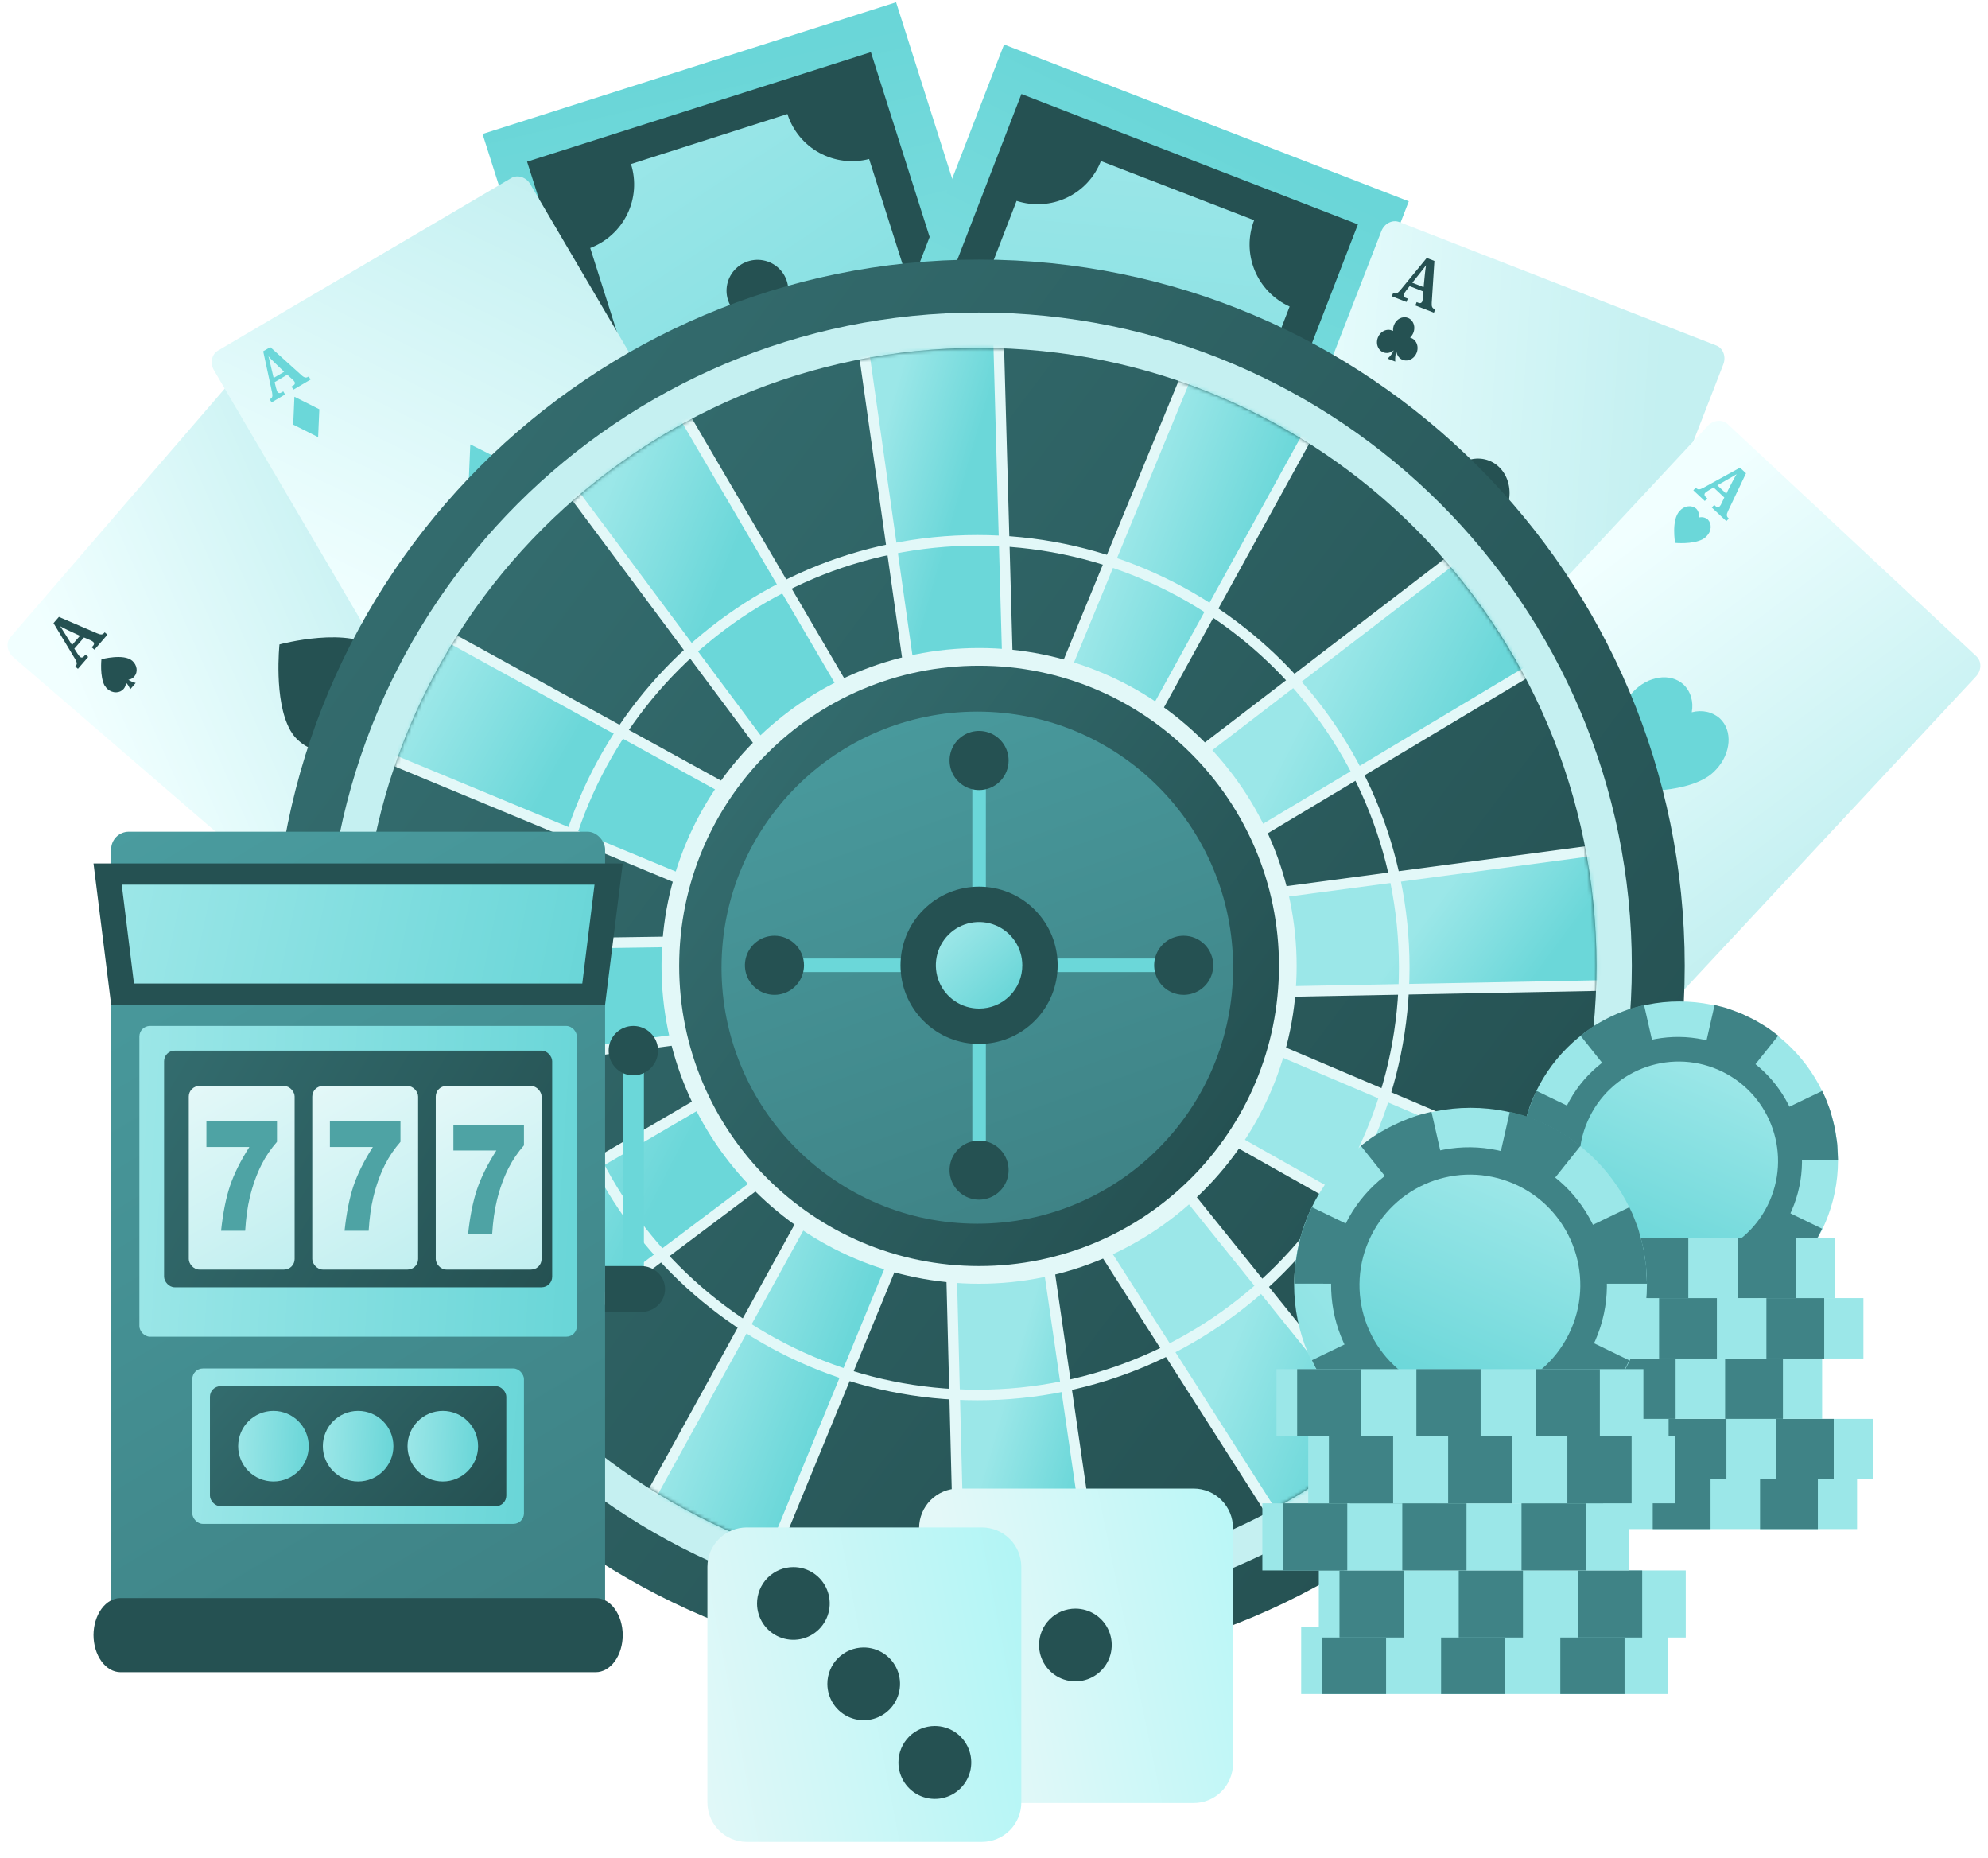
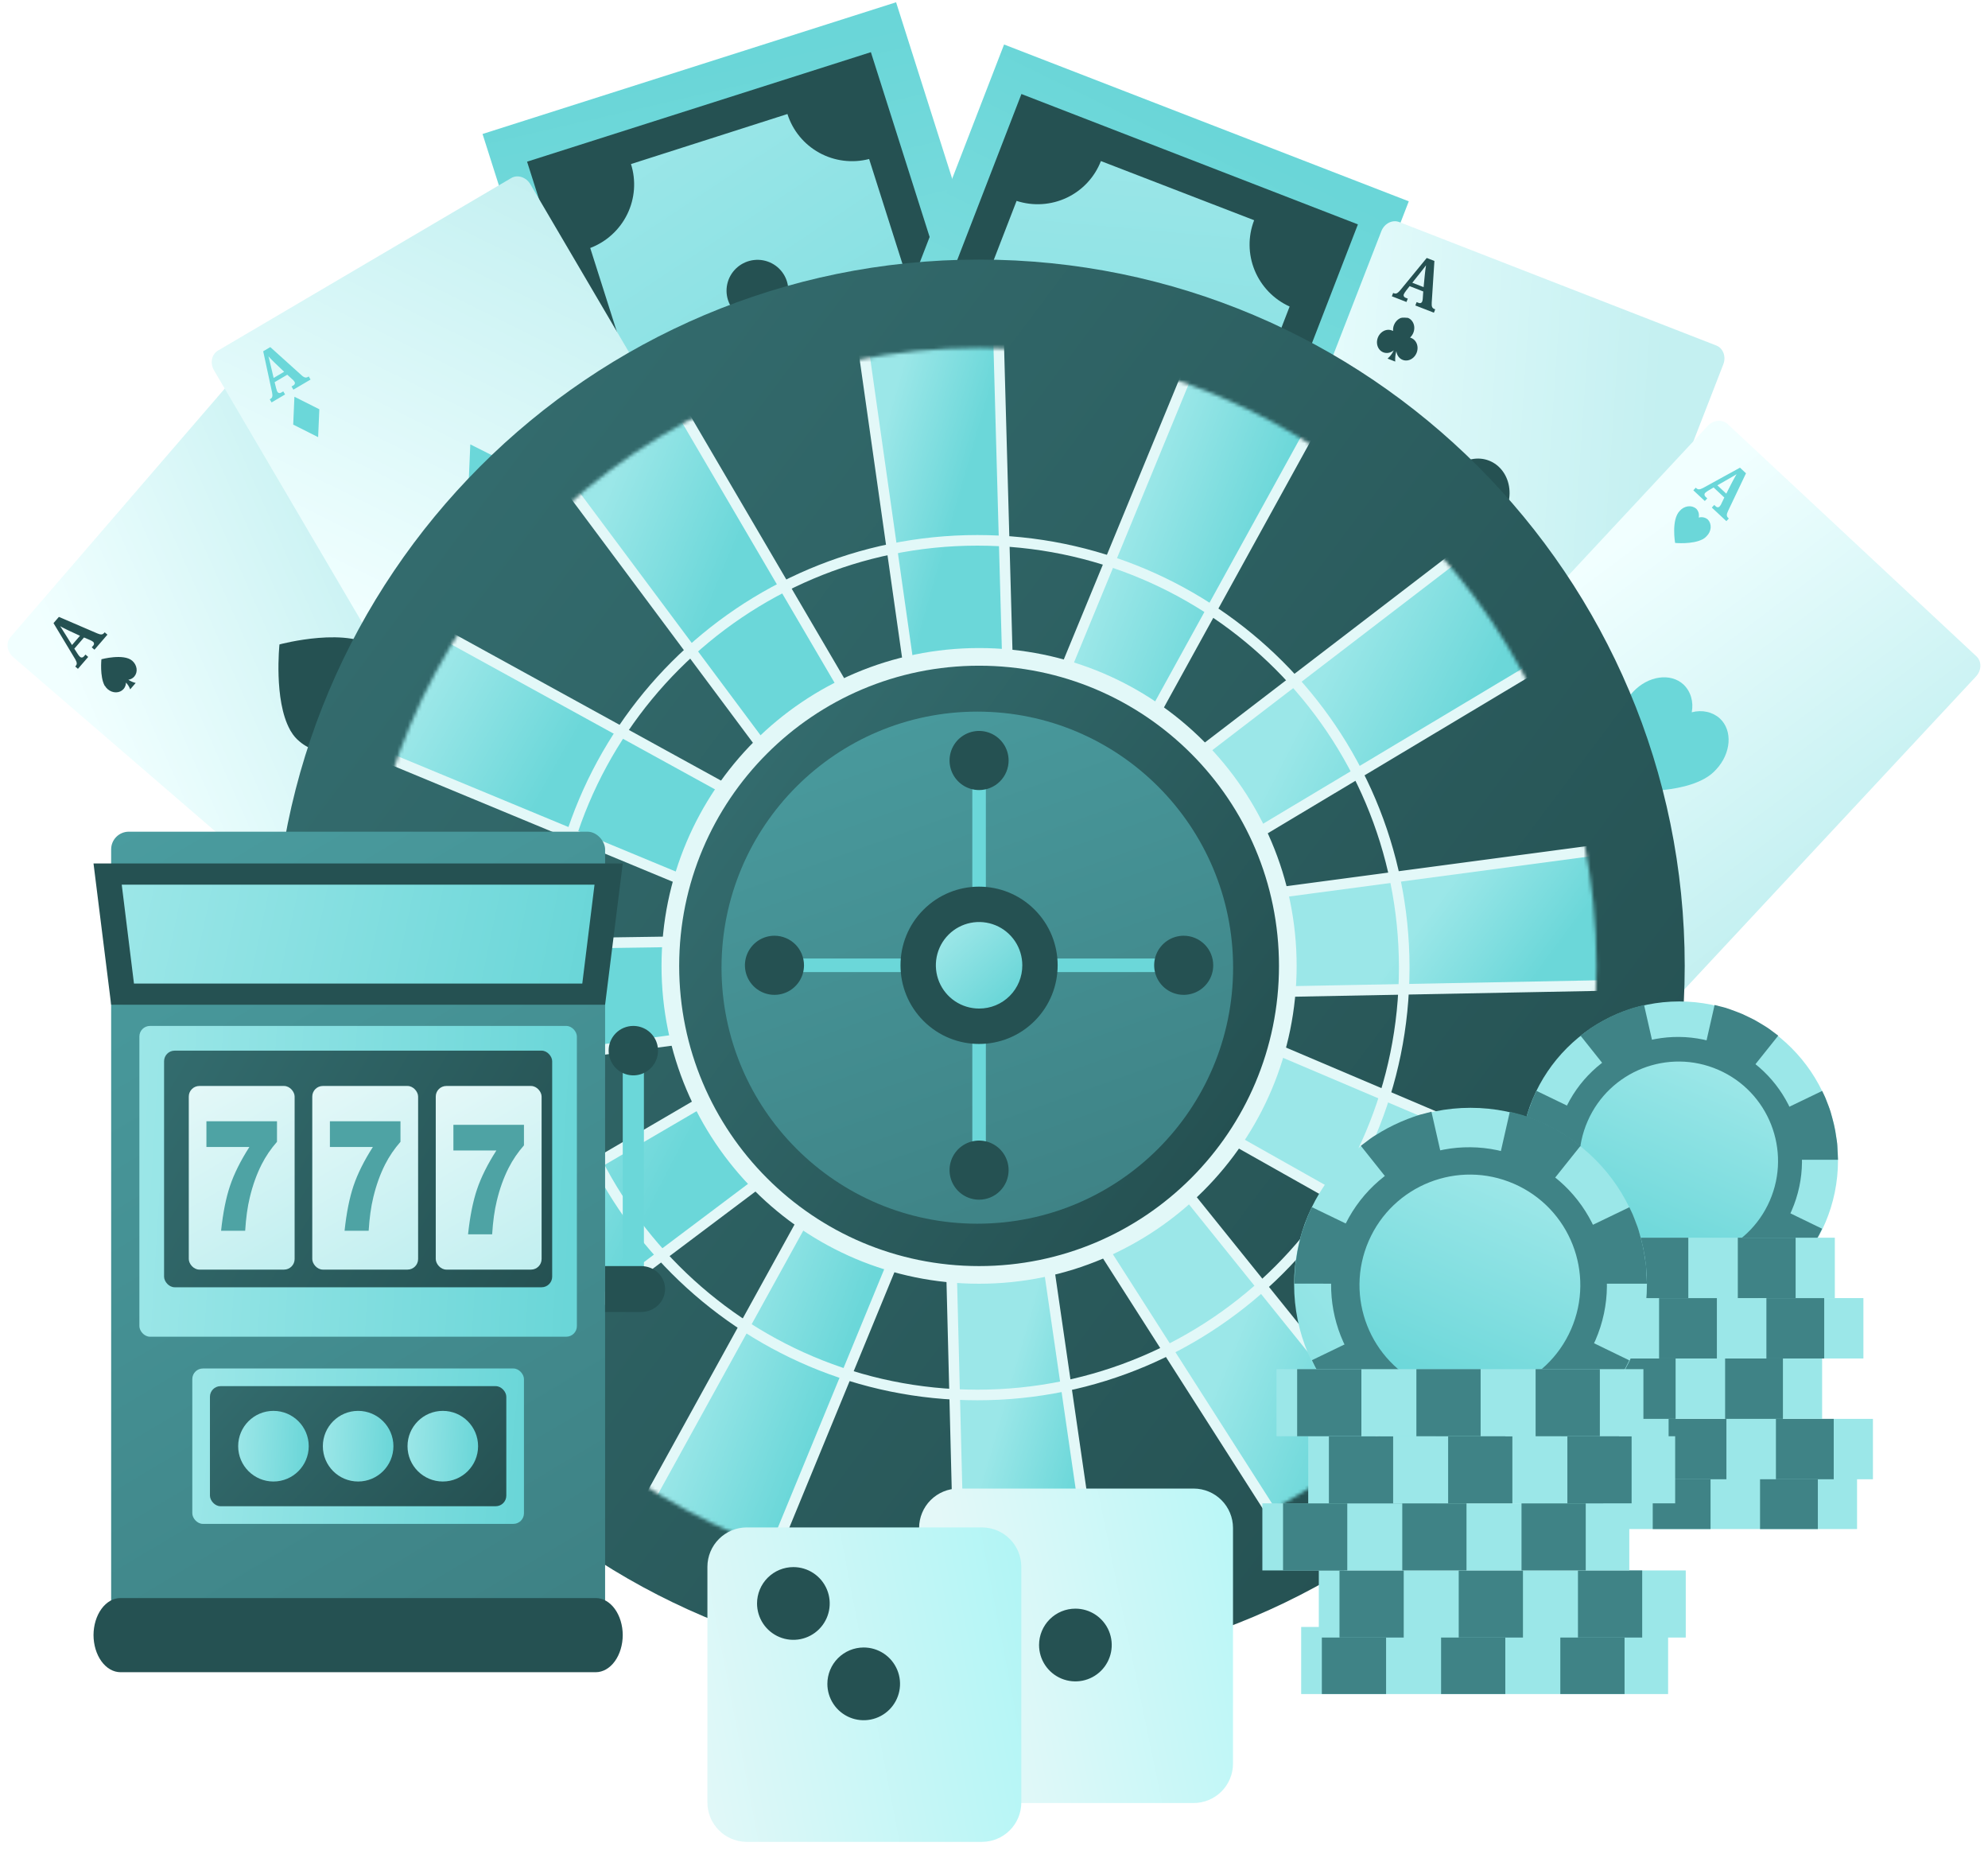
<svg xmlns="http://www.w3.org/2000/svg" width="563" height="526" viewBox="0 0 563 526" fill="none">
  <path d="M136.657 37.935L206.339 257.091L323.454 219.798L253.771 0.643L136.657 37.935Z" fill="url(#paint0_linear)" />
  <path d="M149.268 45.776L212.62 245.026L309.987 214.021L246.635 14.771L149.268 45.776Z" fill="#255152" />
  <path fill-rule="evenodd" clip-rule="evenodd" d="M167.157 70.23L213.093 214.699C217.864 213.471 222.921 214.106 227.225 216.474C231.529 218.842 234.755 222.763 236.242 227.434L280.535 213.271C279.051 208.599 279.42 203.534 281.565 199.112C283.711 194.691 287.47 191.248 292.072 189.491L246.136 45.023C241.366 46.254 236.309 45.619 232.006 43.25C227.703 40.88 224.481 36.955 223.001 32.282L178.694 46.45C180.177 51.121 179.807 56.185 177.661 60.604C175.515 65.023 171.754 68.462 167.152 70.216L167.157 70.23ZM236.439 180.158C235.914 178.516 235.892 176.755 236.373 175.097C236.855 173.439 237.819 171.959 239.144 170.844C240.469 169.729 242.094 169.03 243.815 168.835C245.536 168.64 247.275 168.958 248.811 169.749C250.347 170.539 251.612 171.767 252.444 173.276C253.277 174.785 253.641 176.508 253.489 178.227C253.337 179.945 252.677 181.582 251.592 182.929C250.508 184.277 249.047 185.275 247.395 185.797C246.301 186.147 245.15 186.278 244.007 186.184C242.864 186.089 241.752 185.771 240.734 185.247C239.716 184.723 238.813 184.004 238.075 183.131C237.338 182.258 236.782 181.247 236.439 180.158ZM206.16 84.929C205.639 83.287 205.619 81.527 206.102 79.871C206.586 78.215 207.551 76.737 208.876 75.624C210.201 74.511 211.826 73.814 213.545 73.62C215.265 73.426 217.002 73.744 218.537 74.534C220.072 75.324 221.336 76.55 222.169 78.058C223.001 79.566 223.366 81.287 223.216 83.004C223.066 84.722 222.408 86.358 221.326 87.706C220.243 89.054 218.785 90.053 217.136 90.578C216.04 90.926 214.887 91.056 213.743 90.96C212.599 90.865 211.485 90.546 210.466 90.021C209.447 89.497 208.542 88.777 207.803 87.903C207.064 87.03 206.506 86.019 206.16 84.929ZM205.059 137.721C203.521 132.886 203.459 127.701 204.88 122.821C206.301 117.942 209.142 113.586 213.043 110.306C216.944 107.027 221.729 104.969 226.795 104.395C231.861 103.82 236.978 104.754 241.501 107.079C246.024 109.404 249.749 113.014 252.205 117.454C254.661 121.894 255.737 126.964 255.298 132.023C254.859 137.082 252.924 141.903 249.738 145.876C246.552 149.848 242.258 152.795 237.399 154.342C230.884 156.413 223.818 155.826 217.754 152.709C211.69 149.593 207.124 144.202 205.059 137.721Z" fill="url(#paint1_linear)" />
  <path d="M284.352 12.6L201.391 227.074L316.003 271.473L398.965 56.999L284.352 12.6Z" fill="url(#paint2_linear)" />
  <path d="M289.268 26.619L213.84 221.612L309.128 258.524L384.556 63.531L289.268 26.619Z" fill="#255152" />
  <path fill-rule="evenodd" clip-rule="evenodd" d="M287.891 56.895L233.204 198.278C237.691 200.314 241.233 203.98 243.103 208.525C244.974 213.07 245.032 218.149 243.265 222.721L286.649 239.467C288.419 234.896 291.879 231.18 296.32 229.081C300.761 226.981 305.846 226.657 310.533 228.174L365.22 86.791C360.732 84.758 357.19 81.092 355.321 76.547C353.452 72.001 353.399 66.922 355.173 62.353L311.775 45.602C310.005 50.171 306.545 53.885 302.105 55.982C297.665 58.08 292.581 58.401 287.897 56.88L287.891 56.895ZM273.028 186.007C273.647 184.399 274.733 183.012 276.147 182.022C277.56 181.032 279.239 180.483 280.969 180.446C282.7 180.408 284.404 180.883 285.867 181.811C287.33 182.738 288.486 184.076 289.188 185.656C289.89 187.235 290.106 188.985 289.81 190.683C289.513 192.382 288.718 193.952 287.523 195.196C286.329 196.44 284.789 197.301 283.1 197.671C281.411 198.041 279.647 197.902 278.033 197.273C276.962 196.859 275.983 196.239 275.151 195.449C274.32 194.659 273.652 193.713 273.187 192.666C272.722 191.62 272.469 190.493 272.441 189.35C272.414 188.207 272.613 187.071 273.028 186.007ZM309.077 92.812C309.699 91.206 310.786 89.822 312.2 88.835C313.614 87.847 315.292 87.301 317.021 87.265C318.75 87.229 320.453 87.705 321.915 88.632C323.376 89.56 324.531 90.897 325.232 92.475C325.933 94.054 326.15 95.802 325.854 97.499C325.559 99.196 324.765 100.766 323.573 102.01C322.38 103.254 320.843 104.117 319.155 104.488C317.468 104.86 315.706 104.724 314.092 104.098C313.02 103.682 312.04 103.06 311.208 102.268C310.376 101.476 309.708 100.529 309.243 99.481C308.777 98.433 308.523 97.304 308.495 96.16C308.466 95.016 308.664 93.878 309.077 92.812ZM275.155 133.257C276.985 128.525 280.184 124.446 284.348 121.535C288.511 118.624 293.452 117.012 298.546 116.903C303.64 116.794 308.657 118.193 312.964 120.923C317.271 123.652 320.674 127.59 322.743 132.239C324.811 136.887 325.452 142.036 324.585 147.037C323.718 152.037 321.381 156.662 317.87 160.329C314.36 163.996 309.833 166.538 304.862 167.636C299.892 168.733 294.7 168.335 289.945 166.494C283.571 164.02 278.433 159.131 275.66 152.899C272.887 146.667 272.705 139.602 275.155 133.257Z" fill="url(#paint3_linear)" />
  <path d="M65.916 107.392L2.978 180.373C1.609 181.96 1.944 184.492 3.726 186.028L115.359 282.285C117.141 283.822 119.695 283.781 121.064 282.194L184.002 209.213C185.37 207.626 185.035 205.095 183.253 203.558L71.62 107.301C69.838 105.765 67.284 105.806 65.916 107.392Z" fill="url(#paint4_linear)" />
  <path d="M21.047 183.662L21.976 185.111C22.058 185.243 22.166 185.398 22.294 185.571C22.402 185.721 22.527 185.859 22.665 185.983C22.751 186.058 22.851 186.116 22.957 186.153C23.053 186.173 23.151 186.178 23.245 186.165C23.341 186.15 23.43 186.115 23.507 186.062C23.594 186.016 23.671 185.954 23.734 185.879L24.201 185.337L24.975 186.004L22.071 189.373L21.305 188.712L21.442 188.553C21.535 188.449 21.61 188.33 21.665 188.201C21.72 188.078 21.744 187.94 21.734 187.799C21.721 187.625 21.68 187.451 21.613 187.284C21.519 187.05 21.407 186.823 21.278 186.603L15.154 176.431L16.677 174.664L27.559 179.341C27.781 179.439 28.009 179.519 28.241 179.579C28.41 179.623 28.582 179.64 28.751 179.629C28.892 179.617 29.026 179.575 29.144 179.507C29.259 179.443 29.36 179.361 29.446 179.264L29.649 179.028L30.422 179.696L26.753 183.954L25.979 183.287L26.436 182.757C26.493 182.688 26.54 182.611 26.576 182.528C26.611 182.447 26.629 182.358 26.629 182.266C26.629 182.172 26.609 182.077 26.569 181.988C26.521 181.882 26.448 181.788 26.357 181.712C26.241 181.611 26.114 181.525 25.977 181.457C25.851 181.389 25.738 181.333 25.639 181.288L23.789 180.493L21.047 183.662ZM19.673 178.636C19.472 178.534 19.26 178.433 19.029 178.327C18.799 178.22 18.584 178.107 18.352 177.989C18.12 177.871 17.894 177.758 17.669 177.645L17.032 177.301C17.147 177.462 17.265 177.646 17.403 177.847L17.796 178.474C17.935 178.687 18.07 178.905 18.204 179.124C18.338 179.343 18.476 179.544 18.596 179.739L20.394 182.627L22.648 180.011L19.673 178.636Z" fill="#255152" />
  <path d="M166.209 204.458L165.285 203.003C165.191 202.871 165.083 202.716 164.955 202.543C164.849 202.396 164.727 202.259 164.591 202.137C164.507 202.058 164.407 201.999 164.299 201.967C164.203 201.94 164.104 201.935 164.01 201.954C163.917 201.971 163.828 202.002 163.747 202.046C163.665 202.099 163.591 202.162 163.527 202.235L163.055 202.783L162.281 202.116L165.174 198.758L165.948 199.425L165.811 199.585C165.719 199.689 165.642 199.805 165.581 199.931C165.532 200.057 165.509 200.193 165.511 200.333C165.527 200.505 165.569 200.677 165.637 200.842C165.73 201.08 165.843 201.311 165.975 201.534L172.098 211.707L170.575 213.474L159.693 208.797C159.472 208.697 159.244 208.617 159.012 208.558C158.843 208.506 158.669 208.489 158.502 208.508C158.358 208.519 158.222 208.558 158.101 208.625C157.989 208.691 157.889 208.774 157.806 208.873L157.603 209.109L156.83 208.442L160.515 204.165L161.288 204.833L160.872 205.316C160.811 205.382 160.764 205.459 160.733 205.544C160.697 205.626 160.679 205.715 160.679 205.807C160.677 205.9 160.697 205.996 160.74 206.085C160.787 206.19 160.86 206.285 160.952 206.36C161.067 206.457 161.192 206.541 161.324 206.61C161.437 206.675 161.554 206.731 161.674 206.778L163.519 207.58L166.209 204.458ZM167.616 209.513C167.824 209.61 168.036 209.711 168.253 209.816C168.479 209.929 168.704 210.041 168.942 210.154C169.179 210.266 169.4 210.384 169.62 210.503C169.841 210.621 170.055 210.734 170.257 210.847C170.142 210.686 170.024 210.502 169.886 210.301C169.748 210.1 169.621 209.887 169.493 209.674L169.085 209.024C168.946 208.812 168.818 208.599 168.687 208.403L166.895 205.522L164.641 208.137L167.616 209.513Z" fill="#255152" />
  <path d="M79.146 182.461C79.146 182.461 77.486 198.189 82.109 206.585C82.109 206.585 82.155 206.625 82.15 206.671C82.144 206.718 82.278 206.884 82.34 206.999L82.435 207.143C83.047 208.193 83.852 209.136 84.804 209.917C86.321 211.229 88.135 212.138 90.04 212.542C91.945 212.946 93.866 212.829 95.588 212.204C97.31 211.579 98.765 210.471 99.789 209.005C100.813 207.538 101.365 205.771 101.384 203.901C103.429 206.302 105.033 208.6 105.261 210.101L110.285 204.27C107.931 203.699 105.655 202.713 103.572 201.363C105.423 201.076 107.097 200.275 108.404 199.048C109.711 197.821 110.6 196.218 110.971 194.419C111.341 192.62 111.179 190.696 110.501 188.865C109.824 187.034 108.658 185.367 107.136 184.053C99.388 176.997 79.146 182.461 79.146 182.461Z" fill="#255152" />
  <path d="M28.721 186.658C28.721 186.658 28.21 191.558 29.65 194.166C29.65 194.166 29.702 194.212 29.729 194.235C29.74 194.249 29.753 194.26 29.768 194.269C29.961 194.596 30.211 194.892 30.504 195.14C30.838 195.429 31.22 195.656 31.627 195.808C32.034 195.961 32.458 196.036 32.876 196.029C33.294 196.022 33.697 195.934 34.062 195.769C34.426 195.604 34.746 195.366 35.003 195.069C35.427 194.576 35.661 193.943 35.672 193.263C36.213 193.815 36.622 194.474 36.863 195.184L38.426 193.37C37.695 193.195 36.989 192.889 36.345 192.468C37.02 192.366 37.615 192.042 38.038 191.546C38.556 190.945 38.785 190.137 38.675 189.3C38.564 188.462 38.123 187.665 37.448 187.083C35.031 184.966 28.721 186.658 28.721 186.658Z" fill="#255152" />
  <path d="M158.096 200.794C158.096 200.794 158.614 195.9 157.174 193.292C157.159 193.258 157.141 193.225 157.12 193.194C157.109 193.18 157.095 193.169 157.08 193.16C156.89 192.831 156.638 192.537 156.339 192.294C155.867 191.885 155.303 191.601 154.709 191.476C154.116 191.35 153.518 191.386 152.981 191.581C152.445 191.777 151.993 192.123 151.675 192.58C151.358 193.038 151.187 193.589 151.184 194.172C150.638 193.62 150.227 192.957 149.986 192.245L148.423 194.059C149.152 194.237 149.858 194.543 150.503 194.961C149.829 195.064 149.234 195.388 148.81 195.883C148.554 196.181 148.366 196.532 148.256 196.918C148.147 197.303 148.119 197.715 148.174 198.129C148.229 198.544 148.365 198.953 148.576 199.333C148.786 199.714 149.067 200.058 149.401 200.346C151.793 202.492 158.096 200.794 158.096 200.794Z" fill="#255152" />
  <path d="M486.046 97.822L396.269 62.872C394.317 62.112 392.043 63.274 391.191 65.468L337.775 202.903C336.922 205.096 337.813 207.491 339.765 208.251L429.542 243.2C431.494 243.96 433.768 242.798 434.62 240.604L488.036 103.17C488.889 100.976 487.998 98.582 486.046 97.822Z" fill="url(#paint5_linear)" />
  <path d="M424.8 148.72C424.415 148.572 424.019 148.449 423.617 148.353C424.977 147.133 426.046 145.57 426.718 143.819C427.389 142.069 427.641 140.192 427.446 138.377C427.251 136.562 426.618 134.872 425.608 133.475C424.599 132.079 423.249 131.026 421.694 130.42C420.139 129.815 418.432 129.679 416.745 130.025C415.059 130.372 413.45 131.189 412.081 132.396C410.712 133.602 409.63 135.155 408.943 136.9C408.257 138.645 407.989 140.52 408.168 142.339C407.803 142.137 407.427 141.959 407.04 141.806C405.489 141.201 403.786 141.064 402.102 141.408C400.419 141.752 398.813 142.565 397.445 143.767C396.077 144.969 394.994 146.517 394.305 148.257C393.616 149.997 393.345 151.868 393.519 153.684C393.692 155.499 394.304 157.196 395.294 158.606C396.283 160.015 397.616 161.086 399.159 161.714C400.701 162.342 402.4 162.504 404.086 162.184C405.772 161.864 407.386 161.073 408.767 159.89C406.885 163.402 404.809 166.642 403.2 167.477L410.291 170.238C409.867 167.786 410.435 164.203 411.284 160.71C411.477 162.529 412.111 164.223 413.122 165.622C414.134 167.02 415.487 168.075 417.046 168.679C418.606 169.282 420.316 169.415 422.005 169.062C423.695 168.709 425.304 167.884 426.672 166.669C428.039 165.454 429.116 163.893 429.795 162.141C430.474 160.389 430.731 158.509 430.54 156.69C430.349 154.87 429.717 153.176 428.707 151.776C427.697 150.376 426.344 149.32 424.786 148.714L424.8 148.72Z" fill="#255152" />
-   <path d="M399.684 95.706C399.571 95.647 399.452 95.601 399.329 95.567C399.748 95.187 400.078 94.702 400.284 94.159C400.491 93.617 400.568 93.036 400.508 92.474C400.447 91.912 400.252 91.388 399.94 90.954C399.629 90.521 399.212 90.193 398.732 90.003C398.37 89.86 397.98 89.8 397.584 89.825C397.188 89.85 396.795 89.96 396.426 90.148C396.058 90.337 395.722 90.6 395.437 90.923C395.152 91.246 394.924 91.622 394.767 92.03C394.559 92.566 394.477 93.14 394.527 93.698C394.414 93.64 394.295 93.594 394.172 93.56C393.69 93.372 393.161 93.329 392.638 93.436C392.115 93.543 391.616 93.796 391.191 94.169C390.766 94.542 390.43 95.023 390.215 95.563C390.001 96.103 389.917 96.685 389.97 97.249C390.023 97.813 390.213 98.34 390.52 98.778C390.827 99.216 391.24 99.55 391.719 99.746C392.198 99.942 392.726 99.993 393.25 99.894C393.773 99.796 394.275 99.551 394.705 99.184C394.3 100.098 393.7 100.905 392.958 101.531L395.131 102.377C395.056 101.393 395.164 100.386 395.448 99.417C395.508 99.983 395.705 100.509 396.019 100.944C396.333 101.379 396.754 101.707 397.239 101.895C397.724 102.083 398.255 102.124 398.781 102.014C399.306 101.904 399.806 101.647 400.231 101.269C400.656 100.891 400.991 100.406 401.202 99.861C401.412 99.316 401.492 98.732 401.432 98.166C401.372 97.6 401.175 97.074 400.861 96.639C400.546 96.204 400.125 95.876 399.641 95.689L399.684 95.706Z" fill="#255152" />
+   <path d="M399.684 95.706C399.571 95.647 399.452 95.601 399.329 95.567C399.748 95.187 400.078 94.702 400.284 94.159C400.491 93.617 400.568 93.036 400.508 92.474C400.447 91.912 400.252 91.388 399.94 90.954C399.629 90.521 399.212 90.193 398.732 90.003C397.188 89.85 396.795 89.96 396.426 90.148C396.058 90.337 395.722 90.6 395.437 90.923C395.152 91.246 394.924 91.622 394.767 92.03C394.559 92.566 394.477 93.14 394.527 93.698C394.414 93.64 394.295 93.594 394.172 93.56C393.69 93.372 393.161 93.329 392.638 93.436C392.115 93.543 391.616 93.796 391.191 94.169C390.766 94.542 390.43 95.023 390.215 95.563C390.001 96.103 389.917 96.685 389.97 97.249C390.023 97.813 390.213 98.34 390.52 98.778C390.827 99.216 391.24 99.55 391.719 99.746C392.198 99.942 392.726 99.993 393.25 99.894C393.773 99.796 394.275 99.551 394.705 99.184C394.3 100.098 393.7 100.905 392.958 101.531L395.131 102.377C395.056 101.393 395.164 100.386 395.448 99.417C395.508 99.983 395.705 100.509 396.019 100.944C396.333 101.379 396.754 101.707 397.239 101.895C397.724 102.083 398.255 102.124 398.781 102.014C399.306 101.904 399.806 101.647 400.231 101.269C400.656 100.891 400.991 100.406 401.202 99.861C401.412 99.316 401.492 98.732 401.432 98.166C401.372 97.6 401.175 97.074 400.861 96.639C400.546 96.204 400.125 95.876 399.641 95.689L399.684 95.706Z" fill="#255152" />
  <path d="M427.699 210.816C427.814 210.87 427.932 210.916 428.054 210.954C427.632 211.333 427.301 211.818 427.094 212.362C426.886 212.905 426.808 213.488 426.869 214.051C426.93 214.614 427.127 215.138 427.44 215.571C427.754 216.004 428.173 216.331 428.655 216.518C429.138 216.706 429.667 216.749 430.19 216.641C430.714 216.534 431.213 216.281 431.638 215.907C432.063 215.533 432.399 215.051 432.613 214.51C432.826 213.969 432.91 213.387 432.856 212.823C432.971 212.877 433.089 212.923 433.211 212.961C433.693 213.15 434.222 213.194 434.746 213.087C435.27 212.981 435.769 212.728 436.195 212.355C436.621 211.982 436.958 211.5 437.172 210.959C437.386 210.418 437.471 209.836 437.417 209.272C437.363 208.707 437.173 208.179 436.865 207.741C436.557 207.303 436.143 206.97 435.663 206.775C435.183 206.58 434.654 206.53 434.13 206.63C433.606 206.73 433.104 206.977 432.675 207.345C433.078 206.431 433.679 205.623 434.421 204.998L432.212 204.138C432.288 205.12 432.181 206.123 431.899 207.09C431.839 206.524 431.642 205.998 431.328 205.563C431.013 205.128 430.592 204.8 430.108 204.612C429.623 204.425 429.091 204.384 428.566 204.493C428.041 204.603 427.54 204.86 427.115 205.238C426.691 205.616 426.356 206.101 426.145 206.646C425.934 207.191 425.855 207.775 425.915 208.341C425.974 208.907 426.171 209.433 426.486 209.868C426.8 210.303 427.221 210.631 427.706 210.818L427.699 210.816Z" fill="#255152" />
  <path d="M399.207 81.014L398.145 82.372C398.091 82.511 397.945 82.65 397.826 82.829C397.721 82.981 397.632 83.144 397.561 83.316C397.516 83.422 397.494 83.536 397.499 83.648C397.508 83.748 397.537 83.842 397.583 83.925C397.628 84.008 397.689 84.079 397.76 84.134C397.834 84.2 397.918 84.252 398.009 84.287L398.683 84.55L398.313 85.502L394.17 83.889L394.537 82.945L394.732 83.021C394.861 83.074 394.998 83.106 395.138 83.114C395.273 83.125 395.411 83.102 395.54 83.045C395.698 82.976 395.846 82.878 395.978 82.756C396.171 82.594 396.35 82.412 396.513 82.215L404.049 73.04L406.222 73.886L405.46 85.716C405.441 85.958 405.442 86.2 405.462 86.439C405.475 86.614 405.517 86.782 405.586 86.937C405.645 87.066 405.729 87.178 405.832 87.267C405.93 87.354 406.042 87.423 406.162 87.47L406.452 87.583L406.082 88.535L400.823 86.489L401.193 85.536L401.816 85.779C401.898 85.808 401.983 85.826 402.071 85.831C402.161 85.841 402.254 85.829 402.343 85.796C402.43 85.763 402.512 85.712 402.585 85.647C402.668 85.566 402.733 85.466 402.773 85.355C402.83 85.212 402.869 85.063 402.887 84.912C402.908 84.786 402.921 84.659 402.926 84.533L403.064 82.525L399.207 81.014ZM403.482 78.04C403.503 77.813 403.527 77.579 403.558 77.329C403.588 77.078 403.616 76.836 403.643 76.575C403.669 76.313 403.707 76.065 403.745 75.818C403.783 75.57 403.821 75.322 403.856 75.102C403.743 75.264 403.609 75.437 403.459 75.631C403.308 75.826 403.168 76.015 403.007 76.215L402.531 76.817C402.37 77.016 402.219 77.211 402.082 77.392L399.964 80.053L403.165 81.299L403.482 78.04Z" fill="#255152" />
  <path d="M428.118 224.885L429.172 223.524C429.273 223.394 429.383 223.24 429.502 223.062C429.606 222.913 429.694 222.752 429.763 222.583C429.806 222.476 429.827 222.363 429.826 222.251C429.816 222.152 429.787 222.057 429.741 221.974C429.693 221.889 429.632 221.815 429.56 221.754C429.483 221.693 429.398 221.644 429.308 221.609L428.642 221.349L429.012 220.397L433.155 222.01L432.785 222.962L432.589 222.886C432.46 222.834 432.325 222.801 432.186 222.785C432.051 222.782 431.915 222.805 431.784 222.854C431.626 222.927 431.476 223.024 431.339 223.14C431.152 223.311 430.974 223.496 430.808 223.692L423.272 232.867L421.1 232.021L421.869 220.194C421.889 219.952 421.889 219.71 421.866 219.471C421.852 219.296 421.811 219.128 421.743 218.973C421.685 218.842 421.602 218.727 421.499 218.635C421.4 218.551 421.287 218.485 421.167 218.44L420.877 218.327L421.247 217.375L426.498 219.419L426.128 220.371L425.505 220.129C425.425 220.095 425.339 220.078 425.25 220.076C425.162 220.07 425.072 220.082 424.986 220.114C424.896 220.139 424.812 220.191 424.744 220.263C424.661 220.344 424.596 220.444 424.555 220.555C424.499 220.695 424.462 220.842 424.445 220.99C424.391 221.129 424.405 221.265 424.396 221.374L424.265 223.385L428.118 224.885ZM423.827 227.9C423.805 228.129 423.78 228.363 423.754 228.603L423.659 229.362C423.636 229.616 423.594 229.871 423.564 230.122C423.533 230.372 423.491 230.609 423.452 230.838C423.565 230.676 423.699 230.503 423.843 230.305C423.986 230.108 424.144 229.917 424.302 229.725C424.46 229.534 424.617 229.323 424.778 229.123C424.939 228.923 425.089 228.729 425.229 228.54L427.345 225.887L424.165 224.649L423.827 227.9Z" fill="#255152" />
  <path d="M144.77 50.419L61.723 99.268C59.917 100.33 59.419 102.836 60.611 104.866L135.28 231.996C136.472 234.025 138.902 234.809 140.708 233.747L223.755 184.898C225.56 183.836 226.058 181.33 224.866 179.3L150.198 52.17C149.006 50.141 146.576 49.357 144.77 50.419Z" fill="url(#paint6_linear)" />
  <path d="M77.772 108.205L78.186 109.877C78.265 110.012 78.278 110.218 78.346 110.411C78.394 110.589 78.465 110.762 78.557 110.924C78.614 111.026 78.692 111.112 78.786 111.175C78.867 111.23 78.956 111.268 79.048 111.284C79.144 111.298 79.24 111.296 79.333 111.279C79.428 111.255 79.519 111.219 79.603 111.17L80.22 110.808L80.737 111.689L76.911 113.939L76.394 113.058L76.568 112.956C76.691 112.885 76.803 112.799 76.903 112.698C76.992 112.594 77.057 112.469 77.094 112.332C77.14 112.168 77.156 111.994 77.144 111.817C77.129 111.563 77.095 111.309 77.04 111.057L74.538 99.46L76.548 98.278L85.352 106.208C85.525 106.378 85.714 106.529 85.914 106.658C86.063 106.753 86.223 106.823 86.388 106.866C86.525 106.903 86.667 106.907 86.8 106.877C86.929 106.854 87.052 106.809 87.163 106.744L87.431 106.586L87.949 107.467L83.084 110.328L82.558 109.432L83.134 109.093C83.208 109.048 83.275 108.992 83.333 108.926C83.397 108.861 83.445 108.781 83.475 108.691C83.508 108.594 83.518 108.488 83.504 108.382C83.49 108.276 83.453 108.172 83.395 108.079C83.317 107.95 83.226 107.83 83.123 107.723C83.047 107.595 82.925 107.525 82.845 107.45L81.356 106.097L77.772 108.205ZM78.095 103C77.931 102.844 77.763 102.679 77.585 102.5C77.408 102.321 77.228 102.153 77.046 101.966C76.864 101.779 76.687 101.6 76.516 101.417C76.345 101.234 76.179 101.058 76.024 100.886C76.074 101.079 76.133 101.287 76.193 101.526C76.252 101.765 76.313 101.992 76.37 102.242L76.547 102.989L76.713 103.702L77.494 107.011L80.469 105.261L78.095 103Z" fill="#6BD7D9" />
  <path d="M208.507 174.639L208.094 172.968C208.054 172.809 208.006 172.634 207.94 172.43C207.886 172.253 207.813 172.082 207.722 171.92C207.668 171.826 207.596 171.745 207.511 171.683C207.426 171.62 207.33 171.578 207.231 171.56C207.135 171.547 207.039 171.549 206.946 171.566C206.857 171.603 206.774 171.652 206.698 171.712L206.082 172.074L205.564 171.194L209.397 168.939L209.888 169.775L209.707 169.881C209.586 169.951 209.476 170.036 209.378 170.135C209.29 170.239 209.225 170.364 209.187 170.501C209.143 170.667 209.124 170.842 209.131 171.02C209.145 171.274 209.18 171.528 209.235 171.78L211.759 183.384L209.749 184.566L200.951 176.632C200.774 176.466 200.584 176.317 200.383 176.186C200.234 176.092 200.074 176.021 199.909 175.978C199.774 175.944 199.636 175.938 199.504 175.964C199.375 175.987 199.253 176.032 199.14 176.097L198.872 176.254L198.355 175.373L203.213 172.516L203.73 173.397L203.154 173.736C203.074 173.769 203 173.812 202.933 173.866C202.871 173.932 202.823 174.012 202.791 174.101C202.765 174.191 202.754 174.286 202.759 174.383C202.777 174.497 202.817 174.608 202.878 174.709C202.953 174.838 203.042 174.959 203.144 175.069C203.219 175.197 203.341 175.267 203.421 175.342L204.916 176.691L208.507 174.639ZM208.206 179.882C208.37 180.039 208.539 180.203 208.716 180.382C208.894 180.561 209.073 180.729 209.255 180.916C209.437 181.103 209.614 181.282 209.792 181.462L210.284 181.993C210.227 181.803 210.175 181.591 210.109 181.356C210.043 181.121 209.995 180.886 209.931 180.64L209.761 179.889C209.697 179.643 209.638 179.404 209.588 179.18L208.814 175.867L205.832 177.621L208.206 179.882Z" fill="#6BD7D9" />
  <path d="M133.192 125.822L153.252 135.894L152.287 158.333L132.221 148.265L133.192 125.822Z" fill="#6BD7D9" />
  <path d="M83.378 112.332L90.433 115.872L90.095 123.77L83.036 120.223L83.378 112.332Z" fill="#6BD7D9" />
  <path d="M195.763 158.359L202.816 161.91L202.481 169.797L195.419 166.261L195.763 158.359Z" fill="#6BD7D9" />
  <path d="M559.727 185.833L489.282 120.08C487.751 118.65 485.208 118.886 483.604 120.608L383.096 228.445C381.492 230.166 381.433 232.721 382.965 234.151L453.409 299.904C454.941 301.333 457.483 301.097 459.087 299.376L559.595 191.538C561.2 189.817 561.258 187.262 559.727 185.833Z" fill="url(#paint7_linear)" />
  <path d="M485.293 138.021L483.81 138.894C483.674 138.97 483.515 139.073 483.338 139.194C483.184 139.296 483.041 139.415 482.912 139.549C482.832 139.632 482.772 139.732 482.737 139.839C482.71 139.933 482.7 140.029 482.707 140.122C482.72 140.218 482.752 140.308 482.8 140.387C482.844 140.476 482.903 140.556 482.974 140.622L483.497 141.11L482.801 141.857L479.55 138.823L480.24 138.082L480.394 138.225C480.494 138.323 480.609 138.402 480.737 138.462C480.857 138.522 480.994 138.552 481.135 138.547C481.309 138.54 481.484 138.506 481.654 138.446C481.891 138.361 482.122 138.258 482.347 138.137L492.76 132.415L494.465 134.006L489.371 144.706C489.264 144.924 489.175 145.149 489.106 145.378C489.058 145.548 489.036 145.721 489.042 145.891C489.049 146.031 489.083 146.164 489.143 146.285C489.204 146.404 489.284 146.51 489.38 146.601L489.601 146.808L488.905 147.555L484.784 143.709L485.475 142.968L485.964 143.424C486.028 143.482 486.101 143.53 486.181 143.567C486.261 143.61 486.352 143.633 486.446 143.636C486.54 143.637 486.635 143.62 486.726 143.587C486.83 143.537 486.925 143.467 487.004 143.38C487.108 143.268 487.201 143.146 487.279 143.016C487.375 142.914 487.407 142.777 487.455 142.679L488.327 140.865L485.293 138.021ZM490.371 136.849C490.474 136.646 490.583 136.438 490.704 136.217C490.826 135.995 490.935 135.775 491.062 135.548L491.432 134.877L491.8 134.254C491.635 134.363 491.453 134.479 491.241 134.603C491.029 134.728 490.823 134.846 490.605 134.978C490.387 135.109 490.158 135.229 489.94 135.36L489.305 135.723L486.357 137.414L488.881 139.77L490.371 136.849Z" fill="#6BD7D9" />
-   <path d="M458.875 282.375L460.358 281.502C460.499 281.419 460.659 281.316 460.835 281.195C460.987 281.095 461.128 280.978 461.256 280.847C461.337 280.764 461.397 280.664 461.431 280.556C461.461 280.463 461.471 280.366 461.46 280.273C461.446 280.177 461.417 280.086 461.374 280.002C461.324 279.917 461.264 279.84 461.193 279.773L460.67 279.285L461.367 278.538L464.618 281.572L463.921 282.32L463.768 282.176C463.667 282.081 463.554 281.999 463.431 281.934C463.308 281.878 463.173 281.849 463.032 281.848C462.858 281.854 462.683 281.888 462.513 281.949C462.274 282.035 462.041 282.14 461.815 282.265L451.413 287.986L449.708 286.395L454.802 275.695C454.911 275.478 455 275.252 455.067 275.023C455.121 274.854 455.143 274.679 455.132 274.509C455.126 274.368 455.094 274.233 455.036 274.11C454.973 273.992 454.892 273.888 454.794 273.8L454.572 273.593L455.269 272.846L459.389 276.692L458.693 277.439L458.204 276.983C458.141 276.922 458.068 276.874 457.987 276.84C457.906 276.797 457.816 276.774 457.721 276.771C457.628 276.765 457.532 276.782 457.441 276.82C457.337 276.87 457.242 276.94 457.164 277.027C457.061 277.136 456.97 277.256 456.894 277.385C456.793 277.493 456.761 277.63 456.712 277.728L455.84 279.542L458.875 282.375ZM453.767 283.579C453.662 283.783 453.553 283.991 453.439 284.204C453.324 284.431 453.203 284.652 453.076 284.88L452.706 285.55C452.579 285.766 452.458 285.975 452.332 286.168C452.503 286.065 452.685 285.949 452.897 285.824C453.109 285.699 453.321 285.574 453.533 285.45C453.745 285.325 453.98 285.198 454.198 285.067L454.839 284.698L457.78 283.013L455.257 280.658L453.767 283.579Z" fill="#6BD7D9" />
  <path d="M482.586 220.537L482.921 220.349L483.074 220.253C484.17 219.621 485.168 218.809 486.021 217.855C490.265 213.302 490.738 206.853 487.078 203.437C486.055 202.509 484.798 201.865 483.412 201.559C482.026 201.253 480.549 201.293 479.102 201.676C479.382 200.205 479.319 198.728 478.917 197.365C478.516 196.002 477.787 194.793 476.792 193.835C473.132 190.419 466.73 191.335 462.486 195.888C454.888 203.653 458.464 223.818 458.464 223.818C458.464 223.818 473.826 225.295 482.504 220.58L482.586 220.537Z" fill="#6BD7D9" />
  <path d="M482.233 152.673L482.339 152.617C482.349 152.599 482.363 152.584 482.38 152.572C482.735 152.365 483.058 152.1 483.333 151.789C483.989 151.142 484.392 150.287 484.456 149.411C484.52 148.536 484.238 147.71 483.673 147.114C483.34 146.814 482.933 146.605 482.483 146.505C482.034 146.405 481.555 146.416 481.085 146.538C481.176 146.062 481.156 145.584 481.026 145.142C480.896 144.701 480.66 144.31 480.337 144C479.704 143.475 478.861 143.249 477.991 143.373C477.121 143.496 476.295 143.959 475.694 144.659C473.251 147.156 474.388 153.723 474.388 153.723C474.388 153.723 479.376 154.211 482.21 152.664C482.218 152.665 482.226 152.668 482.233 152.673Z" fill="#6BD7D9" />
  <path d="M462.974 267.212L462.868 267.268C462.858 267.286 462.844 267.302 462.827 267.313C462.356 267.594 461.941 267.97 461.612 268.415C461.283 268.859 461.048 269.36 460.924 269.883C460.799 270.406 460.789 270.936 460.894 271.437C460.998 271.937 461.215 272.395 461.528 272.777C461.862 273.078 462.27 273.286 462.721 273.385C463.172 273.484 463.652 273.471 464.122 273.347C464.03 273.824 464.049 274.303 464.178 274.745C464.307 275.187 464.542 275.58 464.864 275.891C465.498 276.418 466.343 276.643 467.214 276.519C468.086 276.394 468.912 275.929 469.513 275.226C471.956 272.729 470.819 266.162 470.819 266.162C470.819 266.162 465.831 265.675 463.003 267.227L462.974 267.212Z" fill="#6BD7D9" />
  <g filter="url(#filter0_d)">
    <path d="M277.275 476.463C387.642 476.463 477.112 386.927 477.112 276.479C477.112 166.03 387.642 76.494 277.275 76.494C166.908 76.494 77.438 166.03 77.438 276.479C77.438 386.927 166.908 476.463 277.275 476.463Z" fill="url(#paint8_linear)" />
-     <path d="M277.275 456.465C376.611 456.465 457.132 375.879 457.132 276.479C457.132 177.078 376.611 96.492 277.275 96.492C177.939 96.492 97.417 177.078 97.417 276.479C97.417 375.879 177.939 456.465 277.275 456.465Z" fill="url(#paint9_linear)" stroke="#C5F0F1" stroke-width="10" />
    <mask id="mask0" style="mask-type:alpha" maskUnits="userSpaceOnUse" x="102" y="101" width="351" height="351">
      <path d="M277.275 451.465C373.846 451.465 452.132 373.121 452.132 276.479C452.132 179.836 373.846 101.492 277.275 101.492C180.703 101.492 102.417 179.836 102.417 276.479C102.417 373.121 180.703 451.465 277.275 451.465Z" fill="black" />
    </mask>
    <g mask="url(#mask0)">
      <path d="M282.786 98.793L282.743 97.217L281.171 97.339L245.912 100.067L244.318 100.191L244.543 101.774L258.88 202.569L259.078 203.962L260.48 203.854L284.217 202.022L285.64 201.912L285.601 200.485L282.786 98.793Z" fill="url(#paint10_linear)" stroke="#E3F8F8" stroke-width="3" />
      <path d="M193.275 119.867L192.461 118.478L191.132 119.389L161.961 139.405L160.675 140.288L161.607 141.538L224.157 225.465L225.019 226.621L226.208 225.806L245.855 212.331L247.007 211.541L246.3 210.335L193.275 119.867Z" fill="url(#paint11_linear)" stroke="#E3F8F8" stroke-width="3" />
      <path d="M126.256 182.892L124.866 182.128L124.181 183.559L108.904 215.48L108.221 216.907L109.683 217.513L207.344 258.011L208.659 258.556L209.272 257.272L219.544 235.779L220.155 234.5L218.913 233.818L126.256 182.892Z" fill="url(#paint12_linear)" stroke="#E3F8F8" stroke-width="3" />
      <path d="M99.721 270.994L98.125 271.018L98.248 272.61L100.974 307.895L101.096 309.476L102.669 309.266L199.624 296.305L201.03 296.117L200.921 294.703L199.091 270.93L198.983 269.525L197.573 269.546L99.721 270.994Z" fill="url(#paint13_linear)" stroke="#E3F8F8" stroke-width="3" />
      <path d="M120.762 360.589L119.37 361.402L120.281 362.732L140.283 391.906L141.169 393.198L142.421 392.257L222.077 332.373L223.225 331.511L222.414 330.327L208.949 310.666L208.16 309.514L206.954 310.218L120.762 360.589Z" fill="url(#paint14_linear)" stroke="#E3F8F8" stroke-width="3" />
      <path d="M183.739 427.656L182.972 429.047L184.405 429.733L216.303 445.002L217.734 445.687L218.337 444.22L257.071 350.109L257.61 348.798L256.332 348.185L234.856 337.888L233.578 337.275L232.894 338.516L183.739 427.656Z" fill="url(#paint15_linear)" stroke="#E3F8F8" stroke-width="3" />
      <path d="M271.775 454.209L271.815 455.788L273.39 455.667L308.649 452.957L310.249 452.834L310.018 451.246L296.068 355.219L295.866 353.831L294.468 353.939L270.713 355.77L269.293 355.88L269.329 357.304L271.775 454.209Z" fill="url(#paint16_linear)" stroke="#E3F8F8" stroke-width="3" />
      <path d="M361.335 433.187L362.17 434.494L363.448 433.617L392.6 413.619L393.936 412.703L392.92 411.442L326.708 329.182L325.836 328.1L324.691 328.886L305.044 342.361L303.847 343.182L304.628 344.405L361.335 433.187Z" fill="url(#paint17_linear)" stroke="#E3F8F8" stroke-width="3" />
      <path d="M428.311 370.125L429.708 370.913L430.4 369.465L445.658 337.544L446.334 336.13L444.891 335.517L349.482 294.986L348.162 294.425L347.543 295.719L337.253 317.211L336.647 318.477L337.869 319.166L428.311 370.125Z" fill="url(#paint18_linear)" stroke="#E3F8F8" stroke-width="3" />
      <path d="M454.847 282.011L456.436 281.981L456.314 280.397L453.606 245.112L453.485 243.53L451.913 243.74L350.791 257.224L349.385 257.412L349.494 258.826L351.324 282.58L351.433 283.992L352.848 283.965L454.847 282.011Z" fill="url(#paint19_linear)" stroke="#E3F8F8" stroke-width="3" />
      <path d="M433.813 192.427L435.181 191.608L434.281 190.293L414.298 161.1L413.404 159.794L412.148 160.757L332.188 222.04L331.06 222.905L331.863 224.079L345.328 243.74L346.125 244.904L347.336 244.179L433.813 192.427Z" fill="url(#paint20_linear)" stroke="#E3F8F8" stroke-width="3" />
      <path d="M370.842 125.368L371.608 123.978L370.177 123.292L338.279 108.004L336.849 107.319L336.244 108.785L297.077 203.816L296.536 205.128L297.816 205.741L319.293 216.02L320.571 216.632L321.254 215.391L370.842 125.368Z" fill="url(#paint21_linear)" stroke="#E3F8F8" stroke-width="3" />
      <animateTransform attributeName="transform" attributeType="XML" type="rotate" from="0 277 277" to="360 277 277" dur="30s" begin="0s" repeatCount="indefinite" />
    </g>
    <path d="M277.275 363.972C325.563 363.972 364.706 324.798 364.706 276.479C364.706 228.159 325.563 188.985 277.275 188.985C228.986 188.985 189.844 228.159 189.844 276.479C189.844 324.798 228.986 363.972 277.275 363.972Z" fill="url(#paint22_linear)" stroke="#E2F8F8" stroke-width="5" />
    <path d="M276.775 349.474C316.783 349.474 349.216 317.017 349.216 276.98C349.216 236.942 316.783 204.485 276.775 204.485C236.767 204.485 204.334 236.942 204.334 276.98C204.334 317.017 236.767 349.474 276.775 349.474Z" fill="url(#paint23_linear)" />
    <path d="M279.194 218.324H275.361V334.3H279.194V218.324Z" fill="#6BD7D9" />
    <path d="M335.223 274.394H219.333V278.229H335.223V274.394Z" fill="#6BD7D9" />
    <path d="M261.536 292.06C270.227 300.757 284.318 300.757 293.009 292.06C301.699 283.362 301.699 269.261 293.009 260.564C284.318 251.867 270.227 251.867 261.536 260.564C252.846 269.261 252.846 283.362 261.536 292.06Z" fill="#255152" />
    <path d="M277.273 288.557C274.852 288.557 272.485 287.838 270.473 286.492C268.46 285.145 266.892 283.232 265.965 280.994C265.039 278.756 264.797 276.293 265.269 273.917C265.742 271.541 266.908 269.358 268.619 267.645C270.331 265.932 272.512 264.765 274.886 264.293C277.261 263.82 279.722 264.062 281.958 264.989C284.195 265.916 286.107 267.486 287.452 269.5C288.797 271.514 289.515 273.882 289.516 276.305C289.523 277.916 289.212 279.513 288.599 281.003C287.987 282.492 287.085 283.846 285.947 284.985C284.808 286.125 283.456 287.027 281.967 287.64C280.478 288.253 278.883 288.565 277.273 288.557Z" fill="url(#paint24_linear)" />
    <path d="M277.272 226.695C275.618 226.694 274.002 226.203 272.626 225.283C271.251 224.363 270.18 223.056 269.547 221.527C268.914 219.997 268.749 218.315 269.072 216.691C269.394 215.068 270.191 213.577 271.36 212.406C272.53 211.236 274.02 210.439 275.642 210.116C277.264 209.793 278.946 209.958 280.474 210.592C282.002 211.225 283.308 212.297 284.228 213.673C285.147 215.05 285.638 216.667 285.638 218.323C285.638 219.422 285.422 220.511 285.002 221.527C284.581 222.543 283.965 223.466 283.188 224.243C282.412 225.021 281.489 225.637 280.474 226.058C279.459 226.479 278.371 226.695 277.272 226.695Z" fill="#255152" />
    <path d="M277.272 342.675C275.618 342.674 274.002 342.183 272.626 341.263C271.251 340.343 270.18 339.036 269.547 337.507C268.914 335.977 268.749 334.295 269.072 332.671C269.394 331.048 270.191 329.557 271.36 328.386C272.53 327.216 274.02 326.419 275.642 326.096C277.264 325.773 278.946 325.938 280.474 326.572C282.002 327.205 283.308 328.277 284.228 329.653C285.147 331.029 285.638 332.647 285.638 334.303C285.638 335.402 285.422 336.491 285.002 337.507C284.581 338.523 283.965 339.446 283.188 340.223C282.411 341 281.489 341.617 280.474 342.038C279.459 342.458 278.371 342.675 277.272 342.675Z" fill="#255152" />
    <path d="M227.691 276.312C227.69 277.968 227.2 279.586 226.28 280.962C225.361 282.338 224.055 283.41 222.527 284.043C220.999 284.677 219.317 284.842 217.695 284.519C216.073 284.196 214.583 283.399 213.413 282.229C212.244 281.058 211.447 279.567 211.124 277.944C210.801 276.32 210.967 274.638 211.6 273.108C212.232 271.579 213.304 270.272 214.679 269.352C216.054 268.432 217.671 267.941 219.325 267.941C220.424 267.94 221.512 268.157 222.527 268.577C223.542 268.998 224.464 269.615 225.241 270.392C226.018 271.169 226.634 272.092 227.055 273.108C227.475 274.124 227.691 275.213 227.691 276.312Z" fill="#255152" />
    <path d="M343.585 276.312C343.585 277.968 343.094 279.586 342.175 280.962C341.256 282.338 339.95 283.41 338.421 284.043C336.893 284.677 335.212 284.842 333.589 284.519C331.967 284.196 330.477 283.399 329.308 282.229C328.138 281.058 327.342 279.567 327.019 277.944C326.696 276.32 326.861 274.638 327.494 273.108C328.127 271.579 329.199 270.272 330.574 269.352C331.949 268.432 333.566 267.941 335.22 267.941C336.318 267.94 337.406 268.157 338.421 268.577C339.436 268.998 340.359 269.615 341.136 270.392C341.913 271.169 342.529 272.092 342.949 273.108C343.369 274.124 343.586 275.213 343.585 276.312Z" fill="#255152" />
    <path d="M397.676 276.979C397.676 343.801 343.546 397.969 276.775 397.969C210.005 397.969 155.875 343.801 155.875 276.979C155.875 210.156 210.005 155.988 276.775 155.988C343.546 155.988 397.676 210.156 397.676 276.979Z" stroke="#E2F8F8" stroke-width="3" />
  </g>
  <g filter="url(#filter1_d)">
    <rect x="26.479" y="235.482" width="139.886" height="233.982" rx="5" fill="url(#paint25_linear)" />
    <path d="M21.483 244.482H171.361L166.365 284.479H26.479L21.483 244.482Z" fill="#255152" />
    <path d="M29.477 250.481H163.368L159.904 278.479H32.94L29.477 250.481Z" fill="url(#paint26_linear)" />
    <rect x="171.361" y="302.478" width="5.995" height="58.995" fill="#6BD7D9" />
    <path fill-rule="evenodd" clip-rule="evenodd" d="M166.365 358.472H176.531C177.424 358.469 178.309 358.634 179.135 358.957C179.961 359.281 180.713 359.757 181.346 360.359C181.979 360.961 182.483 361.676 182.827 362.464C183.171 363.252 183.349 364.096 183.351 364.95C183.354 365.807 183.179 366.656 182.837 367.449C182.495 368.241 181.993 368.961 181.359 369.567C180.725 370.173 179.973 370.653 179.144 370.98C178.316 371.307 177.428 371.475 176.531 371.472H166.365V358.472Z" fill="#255152" />
    <path fill-rule="evenodd" clip-rule="evenodd" d="M174.298 290.478C175.684 290.466 177.043 290.866 178.201 291.628C179.36 292.39 180.266 293.479 180.804 294.758C181.343 296.036 181.49 297.446 181.226 298.808C180.963 300.17 180.301 301.423 179.324 302.407C178.348 303.392 177.101 304.064 175.742 304.338C174.383 304.613 172.974 304.477 171.692 303.948C170.411 303.418 169.315 302.52 168.545 301.367C167.774 300.213 167.364 298.857 167.365 297.47C167.363 295.624 168.091 293.853 169.39 292.543C170.689 291.232 172.454 290.49 174.298 290.478Z" fill="#255152" />
    <rect x="49.46" y="387.47" width="93.924" height="43.997" rx="3" fill="url(#paint27_linear)" />
    <rect x="54.456" y="392.47" width="83.932" height="33.997" rx="3" fill="url(#paint28_linear)" />
    <ellipse cx="72.441" cy="409.469" rx="9.992" ry="9.999" fill="url(#paint29_linear)" />
    <ellipse cx="96.422" cy="409.469" rx="9.992" ry="9.999" fill="url(#paint30_linear)" />
    <ellipse cx="120.402" cy="409.469" rx="9.992" ry="9.999" fill="url(#paint31_linear)" />
    <rect x="34.473" y="290.478" width="123.899" height="87.993" rx="3" fill="url(#paint32_linear)" />
    <rect x="41.467" y="297.477" width="109.911" height="66.995" rx="3" fill="url(#paint33_linear)" />
    <g filter="url(#filter2_d)">
      <rect x="46.463" y="305.477" width="29.976" height="51.996" rx="3" fill="url(#paint34_linear)" />
      <path d="M51.459 315.477H71.443V321.291C69.706 323.265 68.255 325.4 67.09 327.698C65.678 330.489 64.563 333.597 63.745 337.023C63.095 339.687 62.658 342.837 62.434 346.474H55.61C56.148 341.414 56.994 337.171 58.148 333.745C59.302 330.32 61.129 326.655 63.627 322.75H51.459V315.477Z" fill="#4EA3A4" />
      <rect x="81.435" y="305.477" width="29.976" height="51.996" rx="3" fill="url(#paint35_linear)" />
      <path d="M86.43 315.477H106.414V321.291C104.677 323.265 103.226 325.4 102.061 327.698C100.649 330.489 99.534 333.597 98.716 337.023C98.066 339.687 97.629 342.837 97.405 346.474H90.582C91.119 341.414 91.965 337.171 93.119 333.745C94.273 330.32 96.1 326.655 98.599 322.75H86.43V315.477Z" fill="#4EA3A4" />
      <rect x="116.406" y="305.477" width="29.976" height="51.996" rx="3" fill="url(#paint36_linear)" />
      <path d="M121.402 316.477H141.386V322.291C139.649 324.265 138.198 326.4 137.033 328.698C135.621 331.489 134.506 334.597 133.688 338.023C133.038 340.687 132.601 343.837 132.377 347.474H125.553C126.091 342.414 126.937 338.171 128.091 334.745C129.245 331.32 131.072 327.655 133.57 323.75H121.402V316.477Z" fill="#4EA3A4" />
    </g>
    <path fill-rule="evenodd" clip-rule="evenodd" d="M29.099 473.464H163.716C165.74 473.461 167.681 472.35 169.114 470.375C170.547 468.4 171.355 465.72 171.361 462.924C171.344 460.144 170.532 457.485 169.103 455.527C167.674 453.568 165.743 452.468 163.73 452.465H29.114C27.101 452.468 25.169 453.568 23.741 455.527C22.312 457.485 21.5 460.144 21.483 462.924C21.489 465.717 22.294 468.393 23.724 470.368C25.154 472.343 27.092 473.456 29.114 473.464H29.099Z" fill="#255152" />
  </g>
  <g filter="url(#filter3_d)">
    <path fill-rule="evenodd" clip-rule="evenodd" d="M271.421 424.467H338.077C341.023 424.48 343.845 425.658 345.927 427.746C348.008 429.833 349.18 432.659 349.186 435.608V502.383C349.174 505.328 347.999 508.149 345.919 510.231C343.838 512.313 341.019 513.488 338.077 513.501H271.421C268.475 513.494 265.65 512.322 263.564 510.239C261.479 508.156 260.301 505.332 260.289 502.383V435.608C260.295 432.655 261.47 429.825 263.556 427.737C265.643 425.649 268.471 424.474 271.421 424.467Z" fill="url(#paint37_linear)" />
    <path fill-rule="evenodd" clip-rule="evenodd" d="M304.551 458.465C306.587 458.465 308.576 459.069 310.269 460.201C311.961 461.332 313.28 462.94 314.059 464.822C314.838 466.704 315.041 468.775 314.644 470.772C314.247 472.77 313.267 474.605 311.828 476.045C310.389 477.485 308.555 478.466 306.559 478.864C304.563 479.261 302.494 479.057 300.613 478.278C298.733 477.498 297.126 476.178 295.995 474.485C294.864 472.791 294.261 470.8 294.261 468.763C294.261 466.032 295.345 463.413 297.275 461.481C299.205 459.55 301.822 458.465 304.551 458.465Z" fill="#255152" />
    <path fill-rule="evenodd" clip-rule="evenodd" d="M211.47 435.467H278.126C281.072 435.48 283.894 436.658 285.976 438.746C288.057 440.833 289.229 443.659 289.235 446.608V513.383C289.223 516.328 288.048 519.149 285.968 521.231C283.887 523.313 281.068 524.488 278.126 524.501H211.47C208.523 524.494 205.699 523.322 203.613 521.239C201.527 519.156 200.35 516.332 200.337 513.383V446.608C200.344 443.655 201.518 440.825 203.605 438.737C205.691 436.649 208.519 435.474 211.47 435.467Z" fill="url(#paint38_linear)" />
    <path fill-rule="evenodd" clip-rule="evenodd" d="M224.684 446.701C226.72 446.701 228.709 447.305 230.401 448.437C232.094 449.568 233.413 451.177 234.192 453.058C234.971 454.94 235.174 457.011 234.777 459.009C234.38 461.006 233.4 462.841 231.961 464.281C230.522 465.722 228.688 466.702 226.692 467.1C224.696 467.497 222.627 467.293 220.746 466.514C218.866 465.734 217.259 464.414 216.128 462.721C214.997 461.027 214.394 459.036 214.394 457C214.394 454.268 215.478 451.649 217.408 449.718C219.338 447.786 221.955 446.701 224.684 446.701Z" fill="#255152" />
    <path fill-rule="evenodd" clip-rule="evenodd" d="M244.6 469.464C246.636 469.464 248.625 470.068 250.317 471.2C252.01 472.331 253.329 473.94 254.108 475.821C254.887 477.703 255.09 479.774 254.693 481.771C254.296 483.769 253.316 485.604 251.877 487.044C250.438 488.485 248.604 489.465 246.608 489.863C244.612 490.26 242.543 490.056 240.662 489.277C238.782 488.497 237.175 487.177 236.044 485.484C234.913 483.79 234.31 481.799 234.31 479.762C234.31 477.031 235.394 474.412 237.324 472.48C239.254 470.549 241.871 469.464 244.6 469.464Z" fill="#255152" />
-     <path fill-rule="evenodd" clip-rule="evenodd" d="M264.724 491.686C266.765 491.681 268.762 492.283 270.461 493.414C272.16 494.545 273.486 496.156 274.27 498.041C275.054 499.927 275.262 502.003 274.866 504.007C274.471 506.011 273.491 507.852 272.049 509.298C270.608 510.744 268.77 511.729 266.768 512.129C264.767 512.529 262.692 512.326 260.806 511.546C258.92 510.765 257.308 509.442 256.173 507.744C255.039 506.047 254.434 504.05 254.434 502.008C254.434 499.274 255.517 496.652 257.446 494.717C259.376 492.782 261.993 491.692 264.724 491.686Z" fill="#255152" />
  </g>
  <g filter="url(#filter4_d)">
    <ellipse rx="44.963" ry="44.997" transform="matrix(-1 0 0 1 477.556 328.541)" fill="url(#paint39_linear)" />
    <path d="M463.141 360.989C445.347 353.245 437.204 332.536 444.952 314.734C452.701 296.931 473.407 288.777 491.201 296.521C508.995 304.265 517.138 324.974 509.389 342.776C501.641 360.579 480.934 368.733 463.141 360.989Z" fill="#3F8386" />
    <path d="M466.169 354.543C451.92 348.337 445.397 331.746 451.598 317.487C457.8 303.227 474.378 296.699 488.627 302.905C502.876 309.111 509.399 325.702 503.198 339.961C496.996 354.221 480.418 360.749 466.169 354.543Z" fill="url(#paint40_linear)" />
    <path d="M459.676 350.844C459.524 350.741 459.377 350.629 459.237 350.509L458.158 349.509C457.628 349.066 457.135 348.582 456.684 348.059C456.184 347.48 455.585 346.94 455.12 346.275L453.701 344.375L452.637 342.605C452.372 342.197 452.141 341.767 451.948 341.32C451.798 341 451.708 340.82 451.708 340.82L437.13 347.859C437.13 347.859 437.269 348.139 437.509 348.639C437.825 349.328 438.184 349.996 438.583 350.639C439.083 351.444 439.653 352.389 440.267 353.399C440.882 354.409 441.716 355.364 442.47 356.369C443.225 357.374 444.124 358.269 444.903 359.154C445.618 359.959 446.386 360.716 447.201 361.418L448.905 362.973C449.33 363.323 449.584 363.503 449.584 363.503L459.676 350.844Z" fill="#3F8386" />
    <path d="M483.982 356.394L483.447 356.534L482.003 356.754C479.08 357.267 476.089 357.267 473.165 356.754L471.717 356.534L471.187 356.394L467.595 372.188L468.439 372.398C468.979 372.503 469.758 372.618 470.692 372.763C475.255 373.529 479.914 373.529 484.476 372.763C485.41 372.618 486.19 372.503 486.729 372.398L487.574 372.188L483.982 356.394Z" fill="#3F8386" />
    <path d="M503.456 340.83L503.221 341.33C503.027 341.777 502.796 342.206 502.531 342.615C502.222 343.115 501.857 343.74 501.462 344.385C501.067 345.03 500.528 345.64 500.048 346.284C499.569 346.929 498.969 347.489 498.485 348.069C498.025 348.593 497.524 349.077 496.986 349.519L495.907 350.519C495.766 350.639 495.619 350.75 495.467 350.854L505.569 363.513C505.569 363.513 505.824 363.333 506.248 362.983L507.942 361.453C508.756 360.749 509.524 359.993 510.24 359.189C511.019 358.304 511.924 357.419 512.673 356.404C513.422 355.389 514.172 354.404 514.876 353.434L516.555 350.674C516.958 350.032 517.318 349.364 517.634 348.674L518.014 347.894L503.456 340.83Z" fill="#3F8386" />
    <path d="M503.455 315.902L503.7 316.402C503.927 316.831 504.121 317.277 504.279 317.737C504.489 318.307 504.729 318.967 504.994 319.677C505.259 320.387 505.374 321.176 505.588 321.961C505.775 322.729 505.913 323.507 506.003 324.291C506.063 324.666 506.123 325.026 506.178 325.366C506.233 325.706 506.208 326.041 506.223 326.366C506.288 327.576 506.333 328.366 506.333 328.366H522.52L522.37 325.221C522.37 324.751 522.31 324.221 522.28 323.721C522.25 323.221 522.115 322.621 522.03 322.036C521.878 320.811 521.659 319.594 521.375 318.392C521.056 317.167 520.766 315.937 520.426 314.807C520.087 313.677 519.642 312.657 519.317 311.767C519.06 311.049 518.758 310.348 518.413 309.667L518.038 308.882L503.455 315.902Z" fill="#3F8386" />
    <path d="M483.982 300.338L485.93 300.838C486.51 301.003 487.159 301.288 487.874 301.533C488.619 301.786 489.343 302.101 490.037 302.473C490.762 302.786 491.46 303.157 492.125 303.583C492.76 303.993 493.394 304.313 493.879 304.678L495.492 305.888L505.594 293.229L503.071 291.344C502.307 290.784 501.338 290.249 500.339 289.624C499.29 288.971 498.198 288.39 497.071 287.884C495.973 287.317 494.838 286.824 493.674 286.409C492.56 286.009 491.536 285.599 490.626 285.334L487.574 284.544L483.982 300.338Z" fill="#3F8386" />
    <path d="M459.676 305.888L461.29 304.678C461.79 304.313 462.409 303.993 463.044 303.583C464.405 302.789 465.827 302.104 467.295 301.533C468.01 301.288 468.654 301.003 469.234 300.838L471.187 300.338L467.595 284.544L464.542 285.334C463.633 285.599 462.609 286.009 461.495 286.409C459.192 287.302 456.963 288.377 454.83 289.624C453.831 290.249 452.862 290.784 452.098 291.344L449.6 293.229L459.676 305.888Z" fill="#3F8386" />
    <path d="M448.835 328.366C448.835 328.366 448.88 327.556 448.945 326.366C448.945 326.061 448.975 325.736 448.99 325.366C449.005 324.996 449.105 324.666 449.165 324.291C449.252 323.506 449.391 322.728 449.58 321.961C449.795 321.187 449.964 320.397 450.174 319.677C450.384 318.957 450.674 318.307 450.889 317.737C451.045 317.277 451.239 316.83 451.468 316.402L451.708 315.902L437.13 308.862L436.755 309.647C436.41 310.328 436.108 311.029 435.851 311.747C435.526 312.637 435.146 313.672 434.742 314.787C434.337 315.902 434.107 317.147 433.793 318.372C433.506 319.573 433.288 320.79 433.138 322.016C433.053 322.601 432.968 323.166 432.888 323.701C432.808 324.236 432.823 324.751 432.798 325.201L432.649 328.346L448.835 328.366Z" fill="#3F8386" />
    <path d="M527.916 432.931H434.392V415.834H527.916V432.931Z" fill="#9BE7E8" />
    <path d="M456.033 432.931H439.662V415.834H456.033V432.931Z" fill="#3F8386" />
    <path d="M486.424 432.931H470.053V415.834H486.424V432.931Z" fill="#3F8386" />
    <path d="M516.815 432.931H500.443V415.834H516.815V432.931Z" fill="#3F8386" />
    <g filter="url(#filter5_d)">
      <path d="M532.412 415.832H438.888V398.736H532.412V415.832Z" fill="#9BE7E8" />
      <path d="M460.529 415.832H444.158V398.736H460.529V415.832Z" fill="#3F8386" />
      <path d="M490.92 415.832H474.549V398.736H490.92V415.832Z" fill="#3F8386" />
      <path d="M521.311 415.832H504.939V398.736H521.311V415.832Z" fill="#3F8386" />
    </g>
    <g filter="url(#filter6_d)">
      <path d="M518.023 398.733H424.5V381.637H518.023V398.733Z" fill="#9BE7E8" />
      <path d="M446.141 398.733H429.77V381.637H446.141V398.733Z" fill="#3F8386" />
      <path d="M476.531 398.733H460.16V381.637H476.531V398.733Z" fill="#3F8386" />
      <path d="M506.922 398.733H490.551V381.637H506.922V398.733Z" fill="#3F8386" />
    </g>
    <g filter="url(#filter7_d)">
      <path d="M529.714 381.635H436.19V364.538H529.714V381.635Z" fill="#9BE7E8" />
      <path d="M457.832 381.635H441.46V364.538H457.832V381.635Z" fill="#3F8386" />
      <path d="M488.222 381.635H471.851V364.538H488.222V381.635Z" fill="#3F8386" />
      <path d="M518.613 381.635H502.242V364.538H518.613V381.635Z" fill="#3F8386" />
    </g>
    <g filter="url(#filter8_d)">
      <path d="M521.621 364.536H428.097V347.439H521.621V364.536Z" fill="#9BE7E8" />
      <path d="M449.738 364.536H433.367V347.439H449.738V364.536Z" fill="#3F8386" />
      <path d="M480.129 364.536H463.758V347.439H480.129V364.536Z" fill="#3F8386" />
      <path d="M510.52 364.536H494.148V347.439H510.52V364.536Z" fill="#3F8386" />
    </g>
    <g filter="url(#filter9_d)">
      <ellipse rx="49.959" ry="49.996" transform="matrix(-1 0 0 1 415.451 363.657)" fill="url(#paint41_linear)" />
      <path d="M399.434 399.71C379.663 391.106 370.615 368.096 379.224 348.315C387.834 328.535 410.841 319.475 430.612 328.079C450.383 336.683 459.431 359.693 450.821 379.474C442.211 399.254 419.205 408.314 399.434 399.71Z" fill="#3F8386" />
      <path d="M402.798 392.548C386.966 385.652 379.718 367.218 386.608 351.374C393.499 335.531 411.919 328.277 427.751 335.172C443.584 342.068 450.832 360.502 443.941 376.346C437.051 392.19 418.631 399.443 402.798 392.548Z" fill="url(#paint42_linear)" />
      <path d="M395.584 388.438C395.415 388.323 395.252 388.199 395.096 388.066L393.897 386.955C393.309 386.463 392.761 385.924 392.259 385.344C391.704 384.7 391.038 384.1 390.522 383.361L388.945 381.25L387.763 379.283C387.468 378.83 387.212 378.352 386.997 377.856C386.83 377.5 386.731 377.3 386.731 377.3L370.533 385.122C370.533 385.122 370.688 385.433 370.955 385.988C371.305 386.753 371.704 387.496 372.148 388.21C372.703 389.105 373.336 390.155 374.019 391.277C374.701 392.399 375.628 393.46 376.467 394.577C377.305 395.693 378.304 396.688 379.17 397.671C379.964 398.566 380.817 399.406 381.724 400.187L383.616 401.915C384.088 402.304 384.371 402.504 384.371 402.504L395.584 388.438Z" fill="#3F8386" />
      <path d="M422.591 394.604L421.997 394.76L420.393 395.004C417.144 395.575 413.821 395.575 410.573 395.004L408.963 394.76L408.375 394.604L404.383 412.153L405.322 412.386C405.921 412.503 406.787 412.631 407.825 412.792C412.895 413.644 418.071 413.644 423.14 412.792C424.178 412.631 425.044 412.503 425.644 412.386L426.582 412.153L422.591 394.604Z" fill="#3F8386" />
      <path d="M444.229 377.311L443.968 377.867C443.752 378.363 443.496 378.841 443.202 379.294C442.857 379.85 442.452 380.544 442.014 381.261C441.575 381.978 440.976 382.655 440.443 383.372C439.91 384.089 439.244 384.711 438.705 385.355C438.195 385.936 437.638 386.475 437.04 386.966L435.841 388.077C435.685 388.21 435.522 388.334 435.352 388.449L446.577 402.515C446.577 402.515 446.86 402.315 447.332 401.926L449.213 400.226C450.118 399.444 450.971 398.603 451.767 397.71C452.633 396.726 453.638 395.743 454.47 394.616C455.303 393.488 456.136 392.393 456.918 391.316L458.783 388.249C459.231 387.536 459.631 386.793 459.982 386.027L460.404 385.161L444.229 377.311Z" fill="#3F8386" />
      <path d="M444.227 349.613L444.499 350.169C444.752 350.646 444.967 351.142 445.143 351.652C445.376 352.285 445.643 353.019 445.937 353.808C446.231 354.596 446.359 355.474 446.598 356.346C446.805 357.199 446.959 358.063 447.058 358.935C447.125 359.352 447.192 359.752 447.253 360.129C447.314 360.507 447.286 360.879 447.303 361.24C447.375 362.585 447.425 363.462 447.425 363.462H465.41L465.244 359.968C465.244 359.446 465.177 358.857 465.144 358.302C465.11 357.746 464.961 357.079 464.866 356.43C464.697 355.067 464.454 353.716 464.139 352.38C463.784 351.019 463.462 349.652 463.084 348.397C462.707 347.141 462.213 346.008 461.852 345.019C461.566 344.221 461.231 343.442 460.847 342.686L460.431 341.814L444.227 349.613Z" fill="#3F8386" />
      <path d="M422.59 332.32L424.755 332.876C425.399 333.059 426.121 333.376 426.914 333.648C427.743 333.929 428.547 334.278 429.318 334.692C430.124 335.04 430.9 335.452 431.638 335.926C432.343 336.381 433.048 336.737 433.587 337.142L435.38 338.487L446.604 324.421L443.801 322.327C442.951 321.705 441.875 321.11 440.764 320.416C439.599 319.69 438.386 319.044 437.134 318.483C435.914 317.852 434.653 317.305 433.359 316.844C432.121 316.399 430.983 315.944 429.973 315.649L426.581 314.772L422.59 332.32Z" fill="#3F8386" />
      <path d="M395.584 338.487L397.377 337.142C397.933 336.737 398.621 336.381 399.326 335.926C400.838 335.044 402.418 334.282 404.05 333.648C404.844 333.376 405.56 333.059 406.204 332.876L408.374 332.32L404.383 314.772L400.991 315.649C399.981 315.944 398.843 316.399 397.605 316.844C395.046 317.836 392.569 319.03 390.2 320.416C389.09 321.11 388.013 321.705 387.164 322.327L384.388 324.421L395.584 338.487Z" fill="#3F8386" />
      <path d="M383.539 363.462C383.539 363.462 383.589 362.562 383.661 361.24C383.661 360.901 383.694 360.54 383.711 360.129C383.727 359.718 383.838 359.352 383.905 358.935C384.002 358.063 384.156 357.198 384.366 356.346C384.604 355.485 384.793 354.607 385.026 353.807C385.259 353.008 385.581 352.285 385.82 351.652C385.994 351.141 386.209 350.645 386.464 350.169L386.73 349.613L370.533 341.792L370.116 342.664C369.733 343.42 369.397 344.199 369.111 344.997C368.751 345.986 368.329 347.136 367.879 348.375C367.43 349.613 367.174 350.997 366.824 352.358C366.506 353.693 366.264 355.045 366.097 356.407C366.003 357.057 365.909 357.685 365.82 358.279C365.731 358.874 365.748 359.446 365.72 359.946L365.553 363.44L383.539 363.462Z" fill="#3F8386" />
      <path d="M471.406 479.645H367.491V460.649H471.406V479.645Z" fill="#9BE7E8" />
      <path d="M391.537 479.645H373.347V460.649H391.537V479.645Z" fill="#3F8386" />
      <path d="M425.304 479.645H407.114V460.649H425.304V479.645Z" fill="#3F8386" />
      <path d="M459.072 479.645H440.881V460.649H459.072V479.645Z" fill="#3F8386" />
      <g filter="url(#filter10_d)">
        <path d="M476.402 460.647H372.487V441.651H476.402V460.647Z" fill="#9BE7E8" />
        <path d="M396.533 460.647H378.342V441.651H396.533V460.647Z" fill="#3F8386" />
        <path d="M430.3 460.647H412.11V441.651H430.3V460.647Z" fill="#3F8386" />
        <path d="M464.067 460.647H445.877V441.651H464.067V460.647Z" fill="#3F8386" />
      </g>
      <g filter="url(#filter11_d)">
        <path d="M460.415 441.648H356.5V422.652H460.415V441.648Z" fill="#9BE7E8" />
        <path d="M380.546 441.648H362.355V422.652H380.546V441.648Z" fill="#3F8386" />
        <path d="M414.313 441.648H396.123V422.652H414.313V441.648Z" fill="#3F8386" />
        <path d="M448.08 441.648H429.89V422.652H448.08V441.648Z" fill="#3F8386" />
      </g>
      <g filter="url(#filter12_d)">
        <path d="M473.405 422.65H369.489V403.654H473.405V422.65Z" fill="#9BE7E8" />
        <path d="M393.535 422.65H375.345V403.654H393.535V422.65Z" fill="#3F8386" />
        <path d="M427.303 422.65H409.112V403.654H427.303V422.65Z" fill="#3F8386" />
        <path d="M461.07 422.65H442.88V403.654H461.07V422.65Z" fill="#3F8386" />
      </g>
      <g filter="url(#filter13_d)">
        <path d="M464.412 403.651H360.497V384.655H464.412V403.651Z" fill="#9BE7E8" />
        <path d="M384.542 403.651H366.352V384.655H384.542V403.651Z" fill="#3F8386" />
        <path d="M418.31 403.651H400.12V384.655H418.31V403.651Z" fill="#3F8386" />
        <path d="M452.077 403.651H433.887V384.655H452.077V403.651Z" fill="#3F8386" />
      </g>
    </g>
  </g>
  <defs>
    <filter id="filter0_d" x="71.438" y="67.494" width="411.675" height="411.969" filterUnits="userSpaceOnUse" color-interpolation-filters="sRGB">
      <feFlood flood-opacity="0" result="BackgroundImageFix" />
      <feColorMatrix in="SourceAlpha" type="matrix" values="0 0 0 0 0 0 0 0 0 0 0 0 0 0 0 0 0 0 127 0" result="hardAlpha" />
      <feOffset dy="-3" />
      <feGaussianBlur stdDeviation="3" />
      <feComposite in2="hardAlpha" operator="out" />
      <feColorMatrix type="matrix" values="0 0 0 0 0.145 0 0 0 0 0.318 0 0 0 0 0.322 0 0 0 0.5 0" />
      <feBlend mode="normal" in2="BackgroundImageFix" result="effect1_dropShadow" />
      <feBlend mode="normal" in="SourceGraphic" in2="effect1_dropShadow" result="shape" />
    </filter>
    <filter id="filter1_d" x="20.483" y="229.482" width="173.869" height="249.982" filterUnits="userSpaceOnUse" color-interpolation-filters="sRGB">
      <feFlood flood-opacity="0" result="BackgroundImageFix" />
      <feColorMatrix in="SourceAlpha" type="matrix" values="0 0 0 0 0 0 0 0 0 0 0 0 0 0 0 0 0 0 127 0" result="hardAlpha" />
      <feOffset dx="5" />
      <feGaussianBlur stdDeviation="3" />
      <feComposite in2="hardAlpha" operator="out" />
      <feColorMatrix type="matrix" values="0 0 0 0 0.145 0 0 0 0 0.318 0 0 0 0 0.322 0 0 0 0.5 0" />
      <feBlend mode="normal" in2="BackgroundImageFix" result="effect1_dropShadow" />
      <feBlend mode="normal" in="SourceGraphic" in2="effect1_dropShadow" result="shape" />
    </filter>
    <filter id="filter2_d" x="46.463" y="305.477" width="102.918" height="54.996" filterUnits="userSpaceOnUse" color-interpolation-filters="sRGB">
      <feFlood flood-opacity="0" result="BackgroundImageFix" />
      <feColorMatrix in="SourceAlpha" type="matrix" values="0 0 0 0 0 0 0 0 0 0 0 0 0 0 0 0 0 0 127 0" result="hardAlpha" />
      <feOffset dx="2" dy="2" />
      <feGaussianBlur stdDeviation="0.5" />
      <feComposite in2="hardAlpha" operator="out" />
      <feColorMatrix type="matrix" values="0 0 0 0 0.082 0 0 0 0 0.184 0 0 0 0 0.188 0 0 0 0.5 0" />
      <feBlend mode="normal" in2="BackgroundImageFix" result="effect1_dropShadow" />
      <feBlend mode="normal" in="SourceGraphic" in2="effect1_dropShadow" result="shape" />
    </filter>
    <filter id="filter3_d" x="196.337" y="417.467" width="156.849" height="108.033" filterUnits="userSpaceOnUse" color-interpolation-filters="sRGB">
      <feFlood flood-opacity="0" result="BackgroundImageFix" />
      <feColorMatrix in="SourceAlpha" type="matrix" values="0 0 0 0 0 0 0 0 0 0 0 0 0 0 0 0 0 0 127 0" result="hardAlpha" />
      <feOffset dy="-3" />
      <feGaussianBlur stdDeviation="2" />
      <feComposite in2="hardAlpha" operator="out" />
      <feColorMatrix type="matrix" values="0 0 0 0 0.145 0 0 0 0 0.318 0 0 0 0 0.322 0 0 0 0.5 0" />
      <feBlend mode="normal" in2="BackgroundImageFix" result="effect1_dropShadow" />
      <feBlend mode="normal" in="SourceGraphic" in2="effect1_dropShadow" result="shape" />
    </filter>
    <filter id="filter4_d" x="348.5" y="277.544" width="187.913" height="208.101" filterUnits="userSpaceOnUse" color-interpolation-filters="sRGB">
      <feFlood flood-opacity="0" result="BackgroundImageFix" />
      <feColorMatrix in="SourceAlpha" type="matrix" values="0 0 0 0 0 0 0 0 0 0 0 0 0 0 0 0 0 0 127 0" result="hardAlpha" />
      <feOffset dx="-2" />
      <feGaussianBlur stdDeviation="3" />
      <feComposite in2="hardAlpha" operator="out" />
      <feColorMatrix type="matrix" values="0 0 0 0 0.145 0 0 0 0 0.318 0 0 0 0 0.322 0 0 0 0.5 0" />
      <feBlend mode="normal" in2="BackgroundImageFix" result="effect1_dropShadow" />
      <feBlend mode="normal" in="SourceGraphic" in2="effect1_dropShadow" result="shape" />
    </filter>
    <filter id="filter5_d" x="436.888" y="398.736" width="97.524" height="22.096" filterUnits="userSpaceOnUse" color-interpolation-filters="sRGB">
      <feFlood flood-opacity="0" result="BackgroundImageFix" />
      <feColorMatrix in="SourceAlpha" type="matrix" values="0 0 0 0 0 0 0 0 0 0 0 0 0 0 0 0 0 0 127 0" result="hardAlpha" />
      <feOffset dy="3" />
      <feGaussianBlur stdDeviation="1" />
      <feComposite in2="hardAlpha" operator="out" />
      <feColorMatrix type="matrix" values="0 0 0 0 0.145 0 0 0 0 0.318 0 0 0 0 0.322 0 0 0 0.6 0" />
      <feBlend mode="normal" in2="BackgroundImageFix" result="effect1_dropShadow" />
      <feBlend mode="normal" in="SourceGraphic" in2="effect1_dropShadow" result="shape" />
    </filter>
    <filter id="filter6_d" x="422.5" y="381.637" width="97.524" height="22.096" filterUnits="userSpaceOnUse" color-interpolation-filters="sRGB">
      <feFlood flood-opacity="0" result="BackgroundImageFix" />
      <feColorMatrix in="SourceAlpha" type="matrix" values="0 0 0 0 0 0 0 0 0 0 0 0 0 0 0 0 0 0 127 0" result="hardAlpha" />
      <feOffset dy="3" />
      <feGaussianBlur stdDeviation="1" />
      <feComposite in2="hardAlpha" operator="out" />
      <feColorMatrix type="matrix" values="0 0 0 0 0.145 0 0 0 0 0.318 0 0 0 0 0.322 0 0 0 0.6 0" />
      <feBlend mode="normal" in2="BackgroundImageFix" result="effect1_dropShadow" />
      <feBlend mode="normal" in="SourceGraphic" in2="effect1_dropShadow" result="shape" />
    </filter>
    <filter id="filter7_d" x="434.19" y="364.538" width="97.524" height="22.096" filterUnits="userSpaceOnUse" color-interpolation-filters="sRGB">
      <feFlood flood-opacity="0" result="BackgroundImageFix" />
      <feColorMatrix in="SourceAlpha" type="matrix" values="0 0 0 0 0 0 0 0 0 0 0 0 0 0 0 0 0 0 127 0" result="hardAlpha" />
      <feOffset dy="3" />
      <feGaussianBlur stdDeviation="1" />
      <feComposite in2="hardAlpha" operator="out" />
      <feColorMatrix type="matrix" values="0 0 0 0 0.145 0 0 0 0 0.318 0 0 0 0 0.322 0 0 0 0.6 0" />
      <feBlend mode="normal" in2="BackgroundImageFix" result="effect1_dropShadow" />
      <feBlend mode="normal" in="SourceGraphic" in2="effect1_dropShadow" result="shape" />
    </filter>
    <filter id="filter8_d" x="426.097" y="347.439" width="97.524" height="22.096" filterUnits="userSpaceOnUse" color-interpolation-filters="sRGB">
      <feFlood flood-opacity="0" result="BackgroundImageFix" />
      <feColorMatrix in="SourceAlpha" type="matrix" values="0 0 0 0 0 0 0 0 0 0 0 0 0 0 0 0 0 0 127 0" result="hardAlpha" />
      <feOffset dy="3" />
      <feGaussianBlur stdDeviation="1" />
      <feComposite in2="hardAlpha" operator="out" />
      <feColorMatrix type="matrix" values="0 0 0 0 0.145 0 0 0 0 0.318 0 0 0 0 0.322 0 0 0 0.6 0" />
      <feBlend mode="normal" in2="BackgroundImageFix" result="effect1_dropShadow" />
      <feBlend mode="normal" in="SourceGraphic" in2="effect1_dropShadow" result="shape" />
    </filter>
    <filter id="filter9_d" x="356.5" y="310.661" width="125.903" height="171.985" filterUnits="userSpaceOnUse" color-interpolation-filters="sRGB">
      <feFlood flood-opacity="0" result="BackgroundImageFix" />
      <feColorMatrix in="SourceAlpha" type="matrix" values="0 0 0 0 0 0 0 0 0 0 0 0 0 0 0 0 0 0 127 0" result="hardAlpha" />
      <feOffset dx="3" />
      <feGaussianBlur stdDeviation="1.5" />
      <feComposite in2="hardAlpha" operator="out" />
      <feColorMatrix type="matrix" values="0 0 0 0 0.145 0 0 0 0 0.318 0 0 0 0 0.322 0 0 0 0.7 0" />
      <feBlend mode="normal" in2="BackgroundImageFix" result="effect1_dropShadow" />
      <feBlend mode="normal" in="SourceGraphic" in2="effect1_dropShadow" result="shape" />
    </filter>
    <filter id="filter10_d" x="370.487" y="441.651" width="107.915" height="23.996" filterUnits="userSpaceOnUse" color-interpolation-filters="sRGB">
      <feFlood flood-opacity="0" result="BackgroundImageFix" />
      <feColorMatrix in="SourceAlpha" type="matrix" values="0 0 0 0 0 0 0 0 0 0 0 0 0 0 0 0 0 0 127 0" result="hardAlpha" />
      <feOffset dy="3" />
      <feGaussianBlur stdDeviation="1" />
      <feComposite in2="hardAlpha" operator="out" />
      <feColorMatrix type="matrix" values="0 0 0 0 0.145 0 0 0 0 0.318 0 0 0 0 0.322 0 0 0 0.6 0" />
      <feBlend mode="normal" in2="BackgroundImageFix" result="effect1_dropShadow" />
      <feBlend mode="normal" in="SourceGraphic" in2="effect1_dropShadow" result="shape" />
    </filter>
    <filter id="filter11_d" x="354.5" y="422.652" width="107.915" height="23.996" filterUnits="userSpaceOnUse" color-interpolation-filters="sRGB">
      <feFlood flood-opacity="0" result="BackgroundImageFix" />
      <feColorMatrix in="SourceAlpha" type="matrix" values="0 0 0 0 0 0 0 0 0 0 0 0 0 0 0 0 0 0 127 0" result="hardAlpha" />
      <feOffset dy="3" />
      <feGaussianBlur stdDeviation="1" />
      <feComposite in2="hardAlpha" operator="out" />
      <feColorMatrix type="matrix" values="0 0 0 0 0.145 0 0 0 0 0.318 0 0 0 0 0.322 0 0 0 0.6 0" />
      <feBlend mode="normal" in2="BackgroundImageFix" result="effect1_dropShadow" />
      <feBlend mode="normal" in="SourceGraphic" in2="effect1_dropShadow" result="shape" />
    </filter>
    <filter id="filter12_d" x="367.489" y="403.654" width="107.915" height="23.996" filterUnits="userSpaceOnUse" color-interpolation-filters="sRGB">
      <feFlood flood-opacity="0" result="BackgroundImageFix" />
      <feColorMatrix in="SourceAlpha" type="matrix" values="0 0 0 0 0 0 0 0 0 0 0 0 0 0 0 0 0 0 127 0" result="hardAlpha" />
      <feOffset dy="3" />
      <feGaussianBlur stdDeviation="1" />
      <feComposite in2="hardAlpha" operator="out" />
      <feColorMatrix type="matrix" values="0 0 0 0 0.145 0 0 0 0 0.318 0 0 0 0 0.322 0 0 0 0.6 0" />
      <feBlend mode="normal" in2="BackgroundImageFix" result="effect1_dropShadow" />
      <feBlend mode="normal" in="SourceGraphic" in2="effect1_dropShadow" result="shape" />
    </filter>
    <filter id="filter13_d" x="358.497" y="384.655" width="107.915" height="23.996" filterUnits="userSpaceOnUse" color-interpolation-filters="sRGB">
      <feFlood flood-opacity="0" result="BackgroundImageFix" />
      <feColorMatrix in="SourceAlpha" type="matrix" values="0 0 0 0 0 0 0 0 0 0 0 0 0 0 0 0 0 0 127 0" result="hardAlpha" />
      <feOffset dy="3" />
      <feGaussianBlur stdDeviation="1" />
      <feComposite in2="hardAlpha" operator="out" />
      <feColorMatrix type="matrix" values="0 0 0 0 0.145 0 0 0 0 0.318 0 0 0 0 0.322 0 0 0 0.6 0" />
      <feBlend mode="normal" in2="BackgroundImageFix" result="effect1_dropShadow" />
      <feBlend mode="normal" in="SourceGraphic" in2="effect1_dropShadow" result="shape" />
    </filter>
    <linearGradient id="paint0_linear" x1="255.592" y1="6.367" x2="309.117" y2="238.676" gradientUnits="userSpaceOnUse">
      <stop stop-color="#6AD6D8" />
      <stop offset="1" stop-color="#9DE7E8" />
    </linearGradient>
    <linearGradient id="paint1_linear" x1="172.078" y1="49.178" x2="280.853" y2="212.715" gradientUnits="userSpaceOnUse">
      <stop stop-color="#9AE6E8" />
      <stop offset="1" stop-color="#6BD7D9" />
    </linearGradient>
    <linearGradient id="paint2_linear" x1="396.798" y1="62.601" x2="292.816" y2="277.097" gradientUnits="userSpaceOnUse">
      <stop stop-color="#6AD6D8" />
      <stop offset="1" stop-color="#9DE7E8" />
    </linearGradient>
    <linearGradient id="paint3_linear" x1="304.911" y1="43.577" x2="287.086" y2="239.218" gradientUnits="userSpaceOnUse">
      <stop stop-color="#9AE6E8" />
      <stop offset="1" stop-color="#6BD7D9" />
    </linearGradient>
    <linearGradient id="paint4_linear" x1="132.444" y1="197.971" x2="39.394" y2="239.076" gradientUnits="userSpaceOnUse">
      <stop stop-color="#C4F0F1" />
      <stop offset="1" stop-color="#F1FFFF" />
    </linearGradient>
    <linearGradient id="paint5_linear" x1="466.122" y1="172.491" x2="337.218" y2="163.625" gradientUnits="userSpaceOnUse">
      <stop stop-color="#C4F0F1" />
      <stop offset="1" stop-color="#F1FFFF" />
    </linearGradient>
    <linearGradient id="paint6_linear" x1="147.689" y1="48.206" x2="87.8" y2="169.777" gradientUnits="userSpaceOnUse">
      <stop stop-color="#C4F0F1" />
      <stop offset="1" stop-color="#F1FFFF" />
    </linearGradient>
    <linearGradient id="paint7_linear" x1="518.579" y1="247.981" x2="451.49" y2="159.057" gradientUnits="userSpaceOnUse">
      <stop stop-color="#C4F0F1" />
      <stop offset="1" stop-color="#F1FFFF" />
    </linearGradient>
    <linearGradient id="paint8_linear" x1="439.429" y1="397.041" x2="118.948" y2="156.715" gradientUnits="userSpaceOnUse">
      <stop stop-color="#255152" />
      <stop offset="1" stop-color="#336B6D" />
    </linearGradient>
    <linearGradient id="paint9_linear" x1="419.159" y1="381.971" x2="138.739" y2="171.685" gradientUnits="userSpaceOnUse">
      <stop stop-color="#255152" />
      <stop offset="1" stop-color="#336B6D" />
    </linearGradient>
    <linearGradient id="paint10_linear" x1="274.642" y1="135.144" x2="249.139" y2="127.82" gradientUnits="userSpaceOnUse">
      <stop stop-color="#6BD7D9" />
      <stop offset="1" stop-color="#9BE7E8" />
    </linearGradient>
    <linearGradient id="paint11_linear" x1="207.671" y1="160.176" x2="170.706" y2="144.896" gradientUnits="userSpaceOnUse">
      <stop stop-color="#6BD7D9" />
      <stop offset="1" stop-color="#9BE7E8" />
    </linearGradient>
    <linearGradient id="paint12_linear" x1="160.589" y1="216.38" x2="123.941" y2="195.486" gradientUnits="userSpaceOnUse">
      <stop stop-color="#6BD7D9" />
      <stop offset="1" stop-color="#9BE7E8" />
    </linearGradient>
    <linearGradient id="paint13_linear" x1="145.771" y1="295.067" x2="117.161" y2="273.807" gradientUnits="userSpaceOnUse">
      <stop stop-color="#6BD7D9" />
      <stop offset="1" stop-color="#9BE7E8" />
    </linearGradient>
    <linearGradient id="paint14_linear" x1="171.654" y1="371.134" x2="133.468" y2="351.414" gradientUnits="userSpaceOnUse">
      <stop stop-color="#6BD7D9" />
      <stop offset="1" stop-color="#9BE7E8" />
    </linearGradient>
    <linearGradient id="paint15_linear" x1="225.837" y1="421.288" x2="191.324" y2="408.369" gradientUnits="userSpaceOnUse">
      <stop stop-color="#6BD7D9" />
      <stop offset="1" stop-color="#9BE7E8" />
    </linearGradient>
    <linearGradient id="paint16_linear" x1="301.889" y1="433.729" x2="276.387" y2="426.403" gradientUnits="userSpaceOnUse">
      <stop stop-color="#6BD7D9" />
      <stop offset="1" stop-color="#9BE7E8" />
    </linearGradient>
    <linearGradient id="paint17_linear" x1="381.337" y1="410.113" x2="344.384" y2="394.838" gradientUnits="userSpaceOnUse">
      <stop stop-color="#6BD7D9" />
      <stop offset="1" stop-color="#9BE7E8" />
    </linearGradient>
    <linearGradient id="paint18_linear" x1="432.616" y1="350.699" x2="395.967" y2="329.805" gradientUnits="userSpaceOnUse">
      <stop stop-color="#6BD7D9" />
      <stop offset="1" stop-color="#9BE7E8" />
    </linearGradient>
    <linearGradient id="paint19_linear" x1="444.133" y1="267.799" x2="415.526" y2="246.549" gradientUnits="userSpaceOnUse">
      <stop stop-color="#6BD7D9" />
      <stop offset="1" stop-color="#9BE7E8" />
    </linearGradient>
    <linearGradient id="paint20_linear" x1="421.403" y1="197.337" x2="383.219" y2="177.63" gradientUnits="userSpaceOnUse">
      <stop stop-color="#6BD7D9" />
      <stop offset="1" stop-color="#9BE7E8" />
    </linearGradient>
    <linearGradient id="paint21_linear" x1="360.057" y1="149.062" x2="325.544" y2="136.144" gradientUnits="userSpaceOnUse">
      <stop stop-color="#6BD7D9" />
      <stop offset="1" stop-color="#9BE7E8" />
    </linearGradient>
    <linearGradient id="paint22_linear" x1="346.19" y1="327.718" x2="209.986" y2="225.579" gradientUnits="userSpaceOnUse">
      <stop stop-color="#255152" />
      <stop offset="1" stop-color="#336B6D" />
    </linearGradient>
    <linearGradient id="paint23_linear" x1="349.216" y1="349.474" x2="286.709" y2="174.977" gradientUnits="userSpaceOnUse">
      <stop stop-color="#3D8083" />
      <stop offset="1" stop-color="#4A9C9F" />
    </linearGradient>
    <linearGradient id="paint24_linear" x1="276.839" y1="293.195" x2="259.626" y2="274.417" gradientUnits="userSpaceOnUse">
      <stop stop-color="#6AD6D8" />
      <stop offset="1" stop-color="#9DE7E8" />
    </linearGradient>
    <linearGradient id="paint25_linear" x1="166.365" y1="469.464" x2="26.327" y2="235.573" gradientUnits="userSpaceOnUse">
      <stop stop-color="#3D8083" />
      <stop offset="1" stop-color="#4A9C9F" />
    </linearGradient>
    <linearGradient id="paint26_linear" x1="159.87" y1="278.479" x2="26.471" y2="250.52" gradientUnits="userSpaceOnUse">
      <stop stop-color="#6AD6D8" />
      <stop offset="1" stop-color="#9DE7E8" />
    </linearGradient>
    <linearGradient id="paint27_linear" x1="140.93" y1="431.467" x2="44.089" y2="422.406" gradientUnits="userSpaceOnUse">
      <stop stop-color="#6AD6D8" />
      <stop offset="1" stop-color="#9DE7E8" />
    </linearGradient>
    <linearGradient id="paint28_linear" x1="138.388" y1="426.468" x2="75.811" y2="369.154" gradientUnits="userSpaceOnUse">
      <stop stop-color="#255152" />
      <stop offset="1" stop-color="#336C6E" />
    </linearGradient>
    <linearGradient id="paint29_linear" x1="81.911" y1="419.469" x2="61.166" y2="418.56" gradientUnits="userSpaceOnUse">
      <stop stop-color="#6AD6D8" />
      <stop offset="1" stop-color="#9DE7E8" />
    </linearGradient>
    <linearGradient id="paint30_linear" x1="105.891" y1="419.469" x2="85.146" y2="418.56" gradientUnits="userSpaceOnUse">
      <stop stop-color="#6AD6D8" />
      <stop offset="1" stop-color="#9DE7E8" />
    </linearGradient>
    <linearGradient id="paint31_linear" x1="129.872" y1="419.469" x2="109.127" y2="418.56" gradientUnits="userSpaceOnUse">
      <stop stop-color="#6AD6D8" />
      <stop offset="1" stop-color="#9DE7E8" />
    </linearGradient>
    <linearGradient id="paint32_linear" x1="155.136" y1="378.471" x2="26.758" y2="370.549" gradientUnits="userSpaceOnUse">
      <stop stop-color="#6AD6D8" />
      <stop offset="1" stop-color="#9DE7E8" />
    </linearGradient>
    <linearGradient id="paint33_linear" x1="151.377" y1="364.472" x2="41.423" y2="297.549" gradientUnits="userSpaceOnUse">
      <stop stop-color="#255152" />
      <stop offset="1" stop-color="#336C6E" />
    </linearGradient>
    <linearGradient id="paint34_linear" x1="76.439" y1="357.473" x2="46.43" y2="305.496" gradientUnits="userSpaceOnUse">
      <stop stop-color="#C1EFF0" />
      <stop offset="1" stop-color="#E4F8F8" />
    </linearGradient>
    <linearGradient id="paint35_linear" x1="111.41" y1="357.473" x2="81.401" y2="305.496" gradientUnits="userSpaceOnUse">
      <stop stop-color="#C1EFF0" />
      <stop offset="1" stop-color="#E4F8F8" />
    </linearGradient>
    <linearGradient id="paint36_linear" x1="146.381" y1="357.473" x2="116.373" y2="305.496" gradientUnits="userSpaceOnUse">
      <stop stop-color="#C1EFF0" />
      <stop offset="1" stop-color="#E4F8F8" />
    </linearGradient>
    <linearGradient id="paint37_linear" x1="357.21" y1="424.467" x2="268.072" y2="442.858" gradientUnits="userSpaceOnUse">
      <stop stop-color="#B5F7F7" />
      <stop offset="1" stop-color="#E4F8F8" />
    </linearGradient>
    <linearGradient id="paint38_linear" x1="299.257" y1="444.467" x2="183.738" y2="466.657" gradientUnits="userSpaceOnUse">
      <stop stop-color="#ADF5F5" />
      <stop offset="1" stop-color="#E4F8F8" />
    </linearGradient>
    <linearGradient id="paint39_linear" x1="86.946" y1="64.636" x2="16.605" y2="9.994" gradientUnits="userSpaceOnUse">
      <stop stop-color="#6CD7D9" />
      <stop offset="1" stop-color="#9BE7E8" />
    </linearGradient>
    <linearGradient id="paint40_linear" x1="488.627" y1="302.905" x2="466.141" y2="354.531" gradientUnits="userSpaceOnUse">
      <stop stop-color="#9CE7E8" />
      <stop offset="1" stop-color="#6BD7D9" />
    </linearGradient>
    <linearGradient id="paint41_linear" x1="96.606" y1="71.818" x2="18.45" y2="11.105" gradientUnits="userSpaceOnUse">
      <stop stop-color="#6CD7D9" />
      <stop offset="1" stop-color="#9BE7E8" />
    </linearGradient>
    <linearGradient id="paint42_linear" x1="427.751" y1="335.172" x2="402.767" y2="392.534" gradientUnits="userSpaceOnUse">
      <stop stop-color="#9CE7E8" />
      <stop offset="1" stop-color="#6BD7D9" />
    </linearGradient>
  </defs>
</svg>